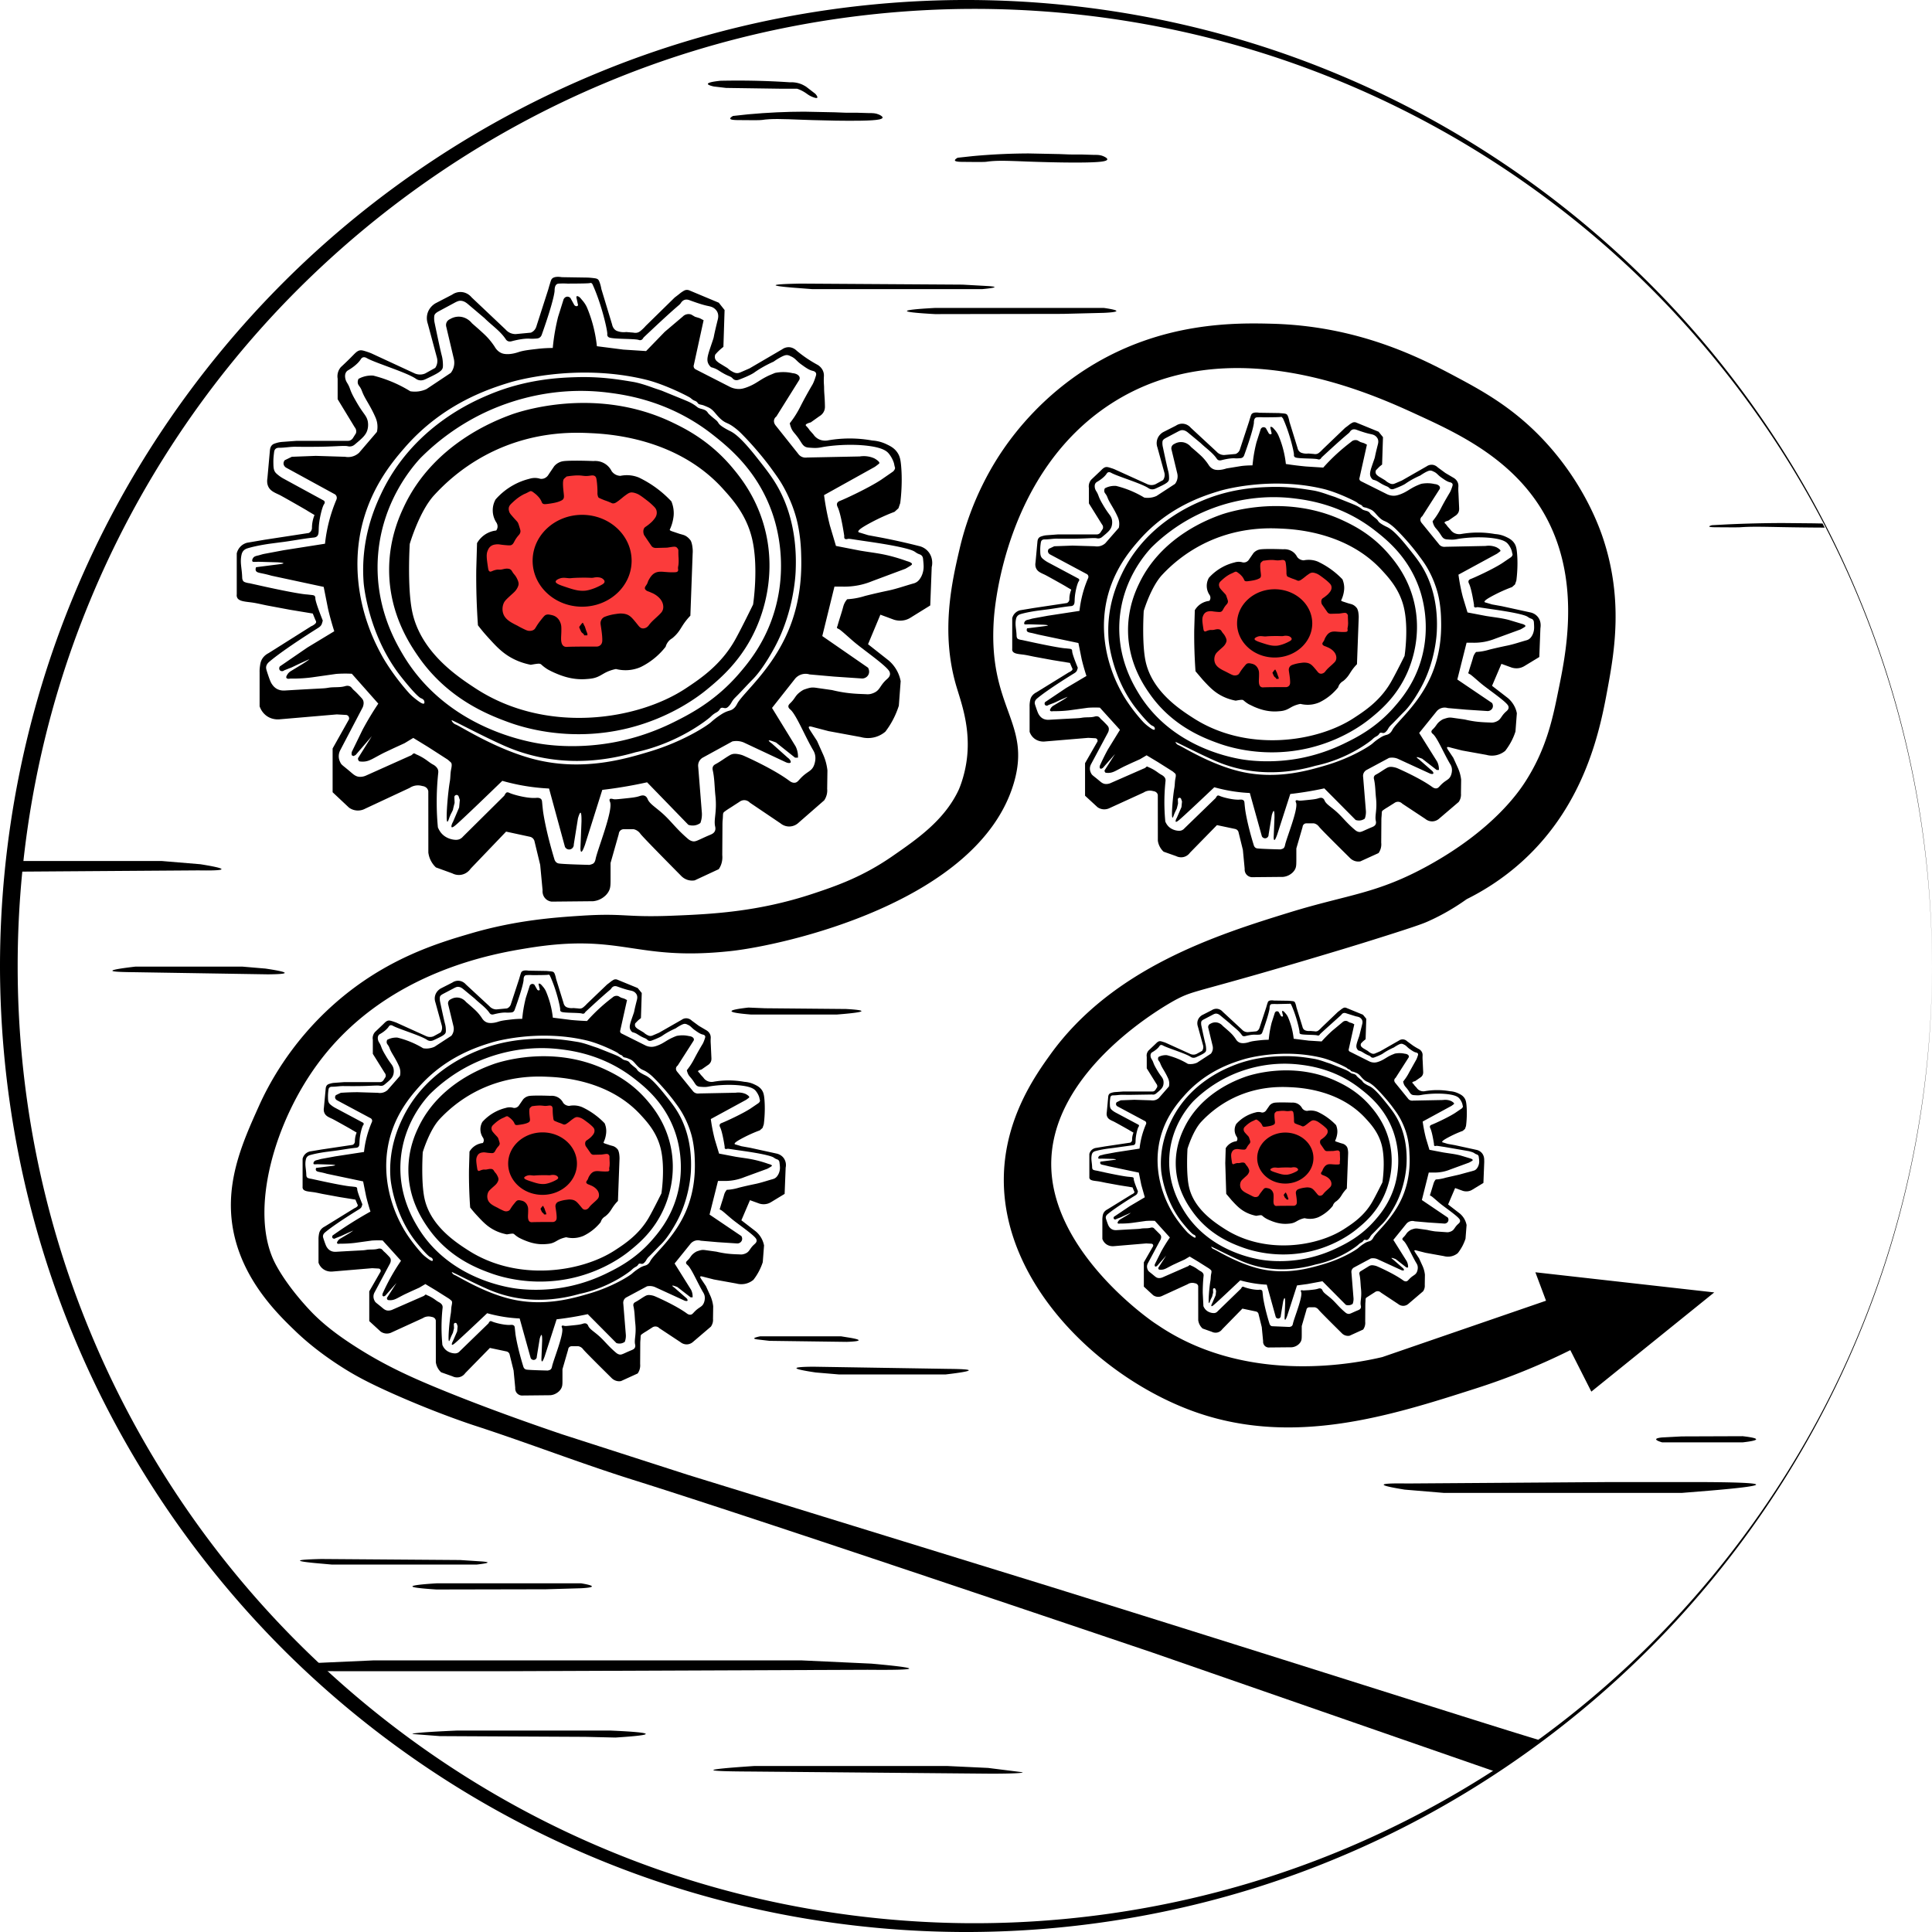
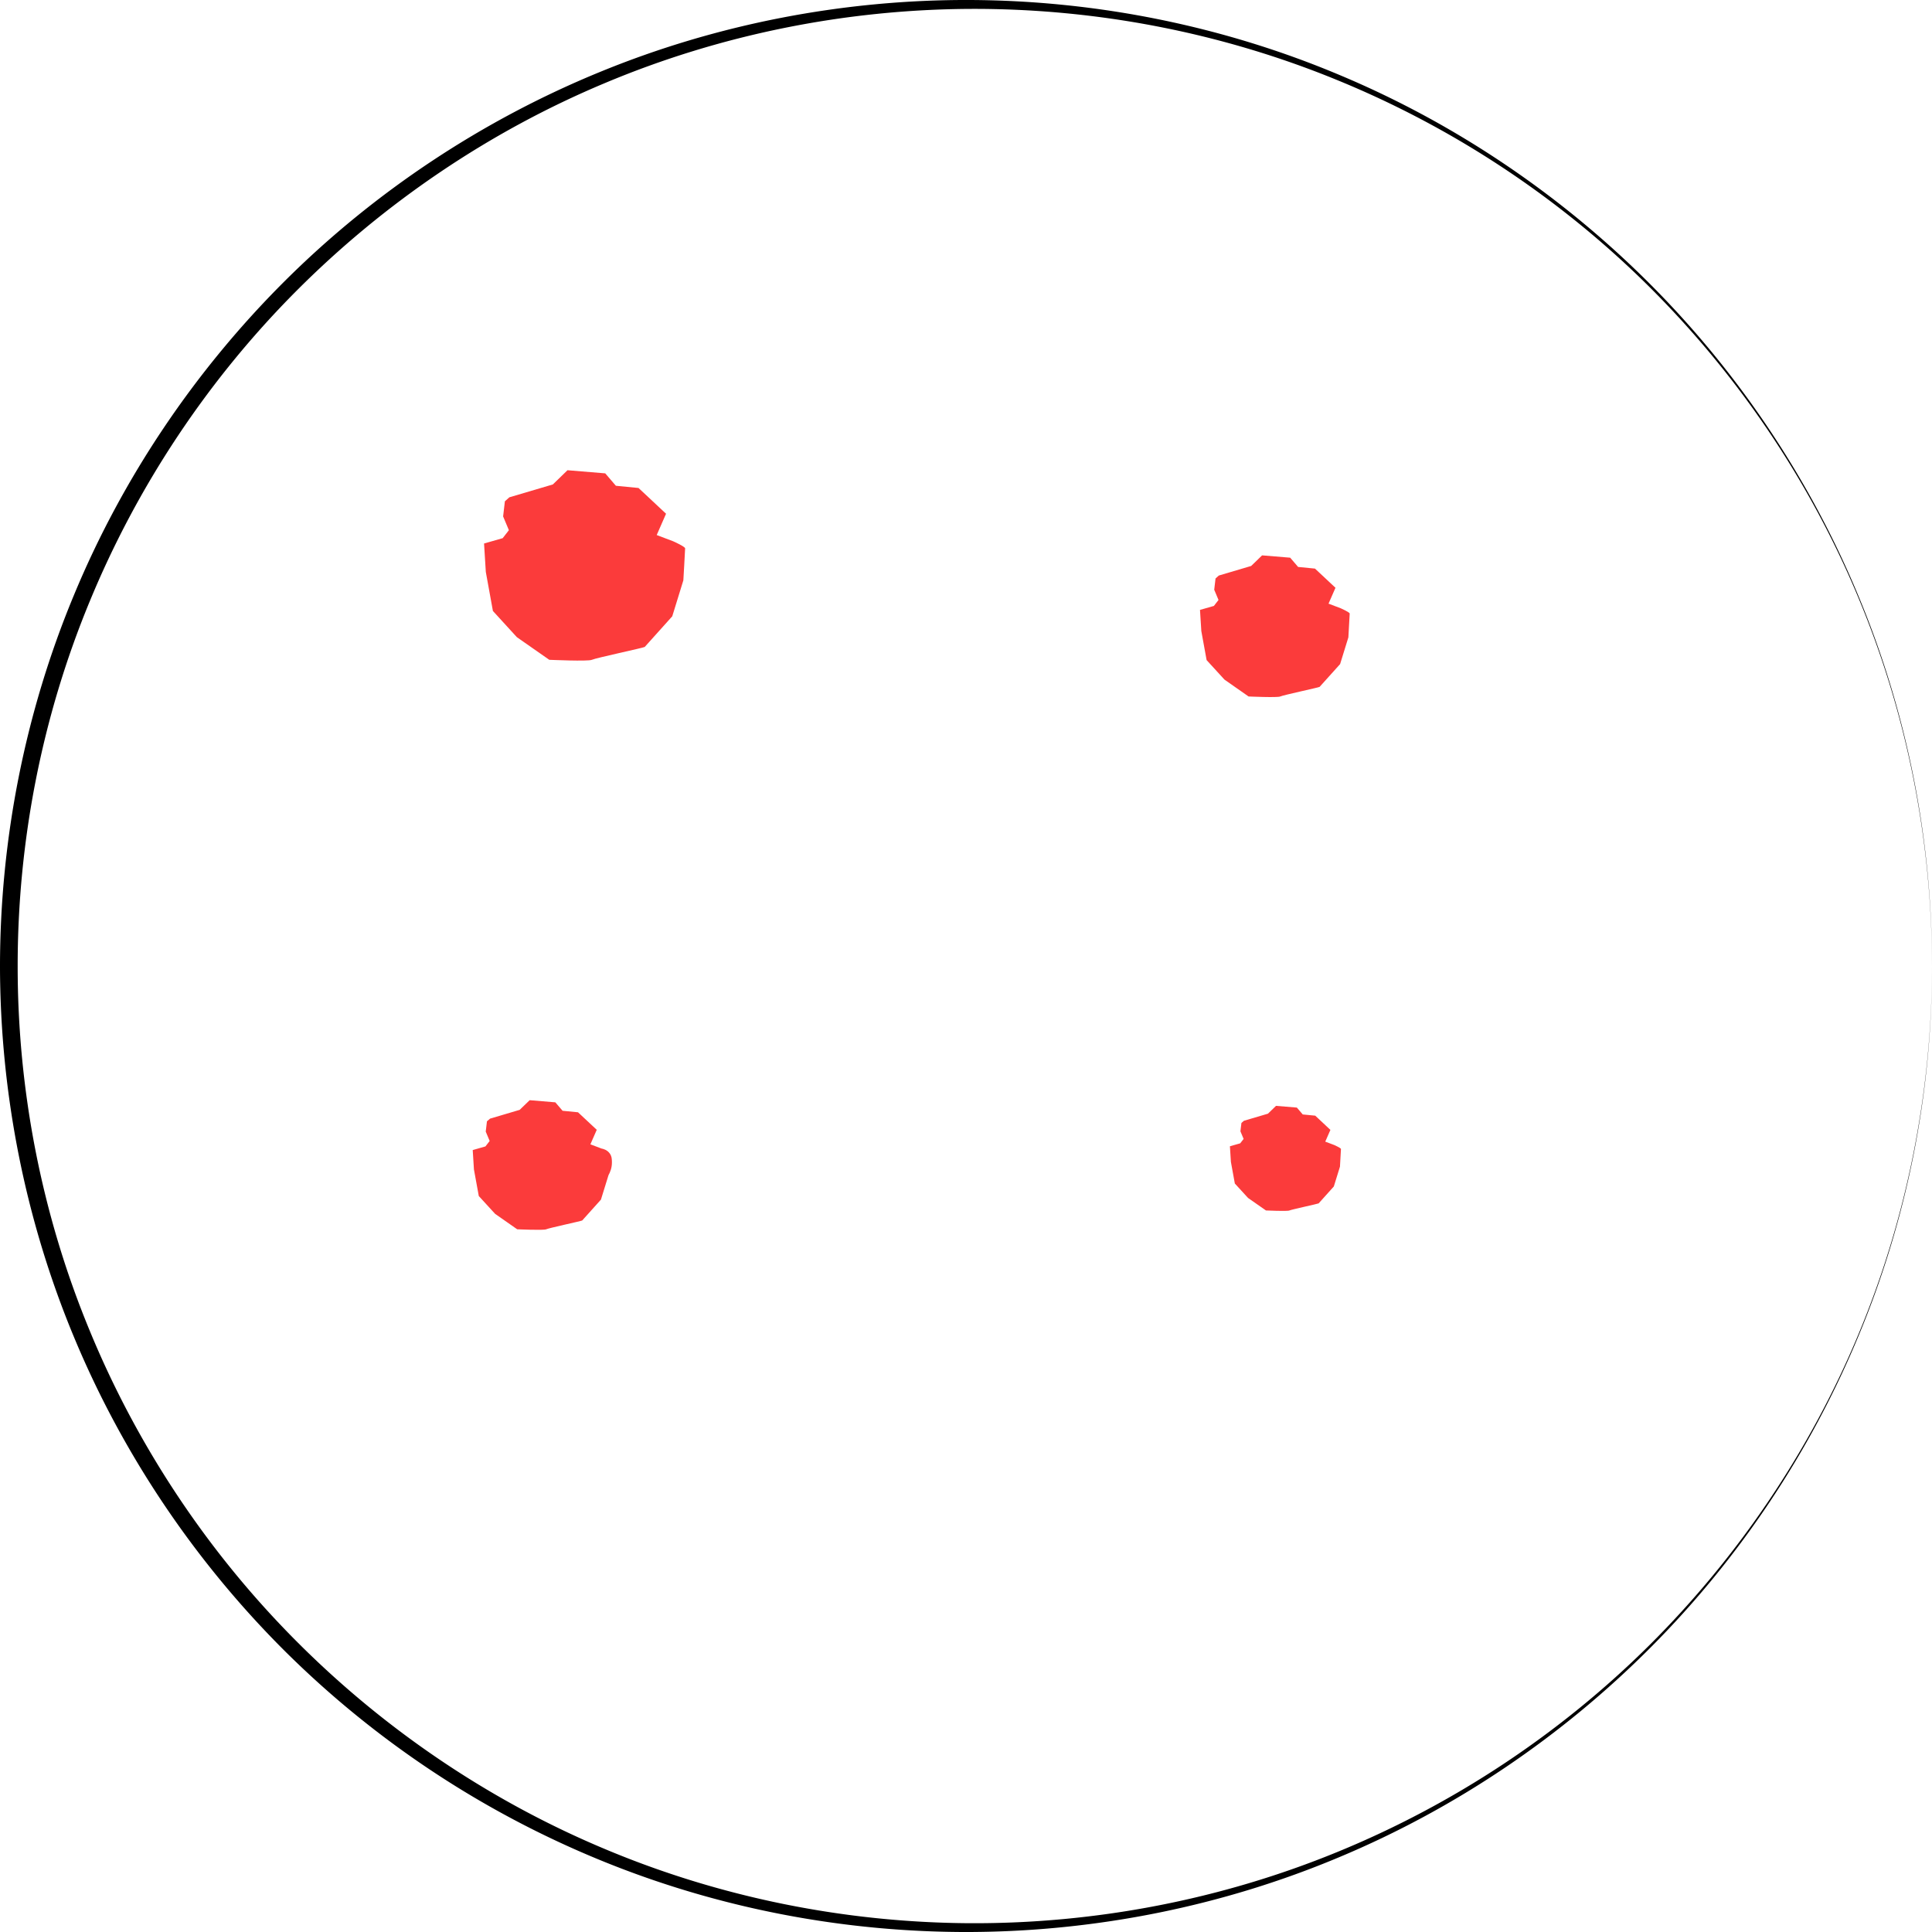
<svg xmlns="http://www.w3.org/2000/svg" viewBox="0 0 525.78 525.79">
  <path d="M525.78 262.9c.02 34.26-6.68 68.53-19.81 100.19-13.07 31.68-32.4 60.77-56.6 85.09-24.19 24.32-53.14 43.94-84.84 57.21-31.67 13.32-66.03 20.23-100.44 20.39-34.41.14-68.89-6.48-100.78-19.57a263.57 263.57 0 0 1-85.72-56.81c-24.47-24.36-44.16-53.54-57.43-85.46C6.87 332.03.04 297.47 0 262.9c.03-34.57 6.86-69.13 20.16-101.04 13.25-31.93 32.96-61.11 57.43-85.47 24.48-24.35 53.82-43.76 85.72-56.82C195.2 6.48 229.68-.14 264.09 0c34.42.16 68.77 7.07 100.44 20.4 31.7 13.27 60.65 32.9 84.84 57.22 24.2 24.32 43.54 53.41 56.6 85.09 13.13 31.66 19.83 65.93 19.81 100.19zm0 0c-.04-34.26-6.8-68.5-19.98-100.12-13.14-31.63-32.66-60.55-56.91-84.68-24.27-24.13-53.33-43.36-84.94-56.29-31.6-12.98-65.75-19.53-99.86-19.39-34.11.16-68.14 7.01-99.52 20.21-31.41 13.15-60.08 32.6-84.06 56.69-23.98 24.1-43.13 52.92-56.08 84.31C11.43 195 4.8 228.95 4.81 262.9c-.02 33.95 6.62 67.9 19.62 99.27 12.94 31.39 32.1 60.22 56.08 84.31 23.96 24.1 52.65 43.55 84.06 56.7 31.38 13.2 65.42 20.05 99.52 20.21 34.11.14 68.26-6.42 99.87-19.39 31.61-12.94 60.67-32.17 84.94-56.3 24.25-24.14 43.77-53.06 56.91-84.69 13.17-31.61 19.93-65.85 19.97-100.11z" />
  <path d="M138.61 135.34l11.84-3.5 3.99-3.87 10.27.85 2.9 3.38 6.16.6 7.49 7.01-2.54 5.8 4.47 1.69s3.26 1.45 3.26 1.93-.48 8.7-.48 8.7l-3.02 9.79-7.49 8.34c-.36.25-13.41 3.02-14.38 3.5s-11.6 0-11.6 0l-8.82-6.16-6.52-7.13-1.93-10.63-.48-7.73 5.07-1.45 1.69-2.17-1.57-3.75.48-4.11 1.21-1.09zm193.08 21.29l8.81-2.61 2.97-2.88 7.64.63 2.16 2.52 4.59.45 5.58 5.22-1.89 4.32 3.33 1.26s2.43 1.08 2.43 1.44-.36 6.47-.36 6.47l-2.25 7.28-5.58 6.2c-.27.18-9.98 2.25-10.7 2.61s-8.63 0-8.63 0l-6.56-4.59-4.86-5.31-1.44-7.91-.36-5.75 3.78-1.08 1.26-1.62-1.17-2.79.36-3.06.89-.8zm-198.33 147.8l8.06-2.39 2.72-2.63 6.99.58 1.97 2.3 4.2.41 5.1 4.77-1.73 3.95 3.04 1.15c.35.06 1.49.31 2.22 1.32.57.79.59 1.62.6 2.37.03 1.54-.5 2.78-.93 3.55l-2.06 6.66-5.1 5.68c-.25.16-9.13 2.06-9.79 2.39s-7.9 0-7.9 0l-6.01-4.2-4.44-4.85-1.32-7.24-.33-5.27 3.46-.99 1.15-1.48-1.07-2.55.33-2.8.84-.73zm205.17.58l6.53-1.93 2.2-2.13 5.67.47 1.6 1.87 3.4.33 4.13 3.87-1.4 3.2 2.47.93s1.8.8 1.8 1.07-.27 4.8-.27 4.8l-1.67 5.4-4.13 4.6c-.2.13-7.4 1.67-7.94 1.93-.53.27-6.4 0-6.4 0l-4.87-3.4-3.6-3.93-1.07-5.87-.27-4.27 2.8-.8.93-1.2-.87-2.07.27-2.27.69-.6z" fill="#fb3b3b" />
  <defs>
-     <circle id="A" cx="263.93" cy="263.06" r="261.53" />
    <path id="B" d="M218.82 30.39l8.36.17 2.8.11 3.3.01 3.32.1c.85 0 1.65-.02 2.58.39.17.08 1.06.47 1.01.84-.04.31-.71.45-.95.5-3.48.76-20.9.08-20.9.08-5.59-.22-8.39-.33-11.02.06-.63.09-2.64.07-6.68.03-.6-.01-1.83-.03-1.91-.39-.06-.27.53-.61.73-.73l4.16-.45c5.31-.49 10.39-.71 15.2-.72z" />
  </defs>
  <clipPath id="C">
    <use href="#A" />
  </clipPath>
  <g clip-path="url(#C)">
-     <path d="M213.16 315.01c-.66-.78-1.5-1-1.8-1.07l-7.17-1.57-2.4-.43-1.47-.44c-.21-.05-.36-.09-.4-.19-.09-.27.68-.75 1.1-1 0 0 2.56-1.53 5.75-2.69h0l.75-.66.33-.95h0s.49-3.31.18-6.87c-.11-1.19-.26-1.84-.69-2.48-.61-.88-1.41-1.25-2.14-1.59-.53-.25-1.43-.58-2.64-.66a24.53 24.53 0 0 0-4.45-.38c-1.54.01-2.91.17-4.05.38-.27.04-1.13.12-1.93-.43-.35-.23-.57-.51-.71-.72l-.72-.78c-.09-.14-.23-.34-.43-.55-.2-.22-.3-.28-.3-.38 0-.13.19-.3.95-.5l1.62-1.13a2.16 2.16 0 0 0 .89-.93c.19-.4.18-.76.18-.98l-.16-3.44c0-.4-.1-.96-.03-2.07.01-.2 0-.47-.09-.78-.23-.77-.83-1.17-1.03-1.3l-2.12-1.25-1.9-1.4c-.11-.11-.28-.25-.51-.38-.28-.15-.66-.29-1.11-.27-.54.02-.92.25-1.1.38l-6.21 3.55-1.53.66c-.34.14-.52.22-.79.22-.4 0-.68-.15-1.04-.35-.2-.11-.49-.29-.79-.58l-1.3-.78c-.13-.07-.32-.18-.53-.35-.23-.19-.4-.33-.5-.58-.13-.32-.05-.64.01-.8l.8-.82.75-.61.22-6.82-1.1-1.35-5.43-2.23c-.15-.07-.38-.16-.68-.14s-.5.14-.85.37c-.32.2-.41.31-.95.72l-.43.32-5.5 5.27a7.46 7.46 0 0 1-.63.63c-.36.32-.55.48-.85.58-.17.05-.46.11-.85.03l-1.35-.11c-.65.08-1.14-.02-1.44-.1-.21-.06-.39-.11-.59-.25-.45-.32-.6-.83-.64-1.04l-2.03-6.56a6.99 6.99 0 0 0-.33-1.23c-.12-.33-.2-.45-.32-.56-.16-.14-.35-.19-.85-.25l-1.11-.1-4.88-.08c-.56-.09-1.53-.16-1.93.36-.1.13-.2.46-.4 1.1l-.23.8-2.2 6.71c-.05.19-.18.64-.59.99-.18.16-.37.25-.51.31l-2.87.27a2.45 2.45 0 0 1-1-.2 2.56 2.56 0 0 1-.9-.65l-6.43-5.95c-.13-.15-.75-.86-1.83-.98a2.76 2.76 0 0 0-1.85.48l-3.15 1.6c-.2.11-1.19.7-1.53 1.93-.24.87-.02 1.59.08 1.88l1.73 6.28c.06.23.15.72-.02 1.28-.08.26-.2.46-.3.6l-1.9 1.04a2.48 2.48 0 0 1-.83.19c-.51.03-.91-.1-1.13-.19l-8.21-3.72-.78-.28c-.55-.17-.91-.29-1.22-.28-.58.01-.98.43-1.52.97l-2.25 2.14c-.15.16-.41.5-.55.99-.15.5-.1.92-.06 1.14v3.82l3.24 5.2a1.11 1.11 0 0 1 .26.54c.05.26-.01.47-.04.56l-.56.88c-.06.09-.19.27-.44.4a1.1 1.1 0 0 1-.48.12h-9.73l-2.73.2a4.78 4.78 0 0 0-1.1.2c-.4.12-.63.19-.84.39-.35.33-.39.81-.41 1.03l-.48 5.13c-.06.37-.1.91.15 1.46.38.84 1.18 1.15 2.13 1.59.5.23 5.87 3.24 5.25 2.93l1.38.8a6.18 6.18 0 0 0-.28.83 6.57 6.57 0 0 0-.2 1.45c.01.09.02.42-.2.73-.14.19-.31.28-.4.33l-8.36 1.25-3.3.55a2.73 2.73 0 0 0-1.23.68 2.78 2.78 0 0 0-.74 1.29v7.61a1.02 1.02 0 0 0 .08.57c.32.69 1.43.74 2.72.91 1.1.14 2.18.44 3.28.62l3.97.73 4.33.7.5 1.2c.04.06.17.24.12.45-.01.05-.05.16-.29.35a2.56 2.56 0 0 1-.62.35l-8.06 4.97c-.88.44-1.22 1.05-1.33 1.28-.21.43-.26.87-.32 1.28-.05.42-.06.77-.05 1.02v6.26a3.59 3.59 0 0 0 1.2 1.68c1.14.88 2.43.75 2.7.72l10.71-.9 1.8.1c.05.01.26.05.4.25.18.24.11.51.1.55l-3.1 5.4v1.45 2.45 4.2l3.1 2.85a2.94 2.94 0 0 0 1.5.53c.76.05 1.32-.21 1.55-.33l8.42-3.85c.2-.13.49-.29.87-.38.67-.17 1.24-.05 1.52.03.1.01.65.07.97.53.11.16.15.32.18.44l.01 9.69v1.67c.05.36.16.9.47 1.48a4.5 4.5 0 0 0 .97 1.27l3.1 1.1a2.74 2.74 0 0 0 1.83.23 2.72 2.72 0 0 0 1.63-1.1l6.71-6.86 4.5.95c.11.02.38.1.6.33.15.15.22.32.25.42l1.1 4.45.45 4.7c-.01.12-.07.86.47 1.47a1.94 1.94 0 0 0 1.25.63l7.83-.08a3.81 3.81 0 0 0 1.75-.6c.25-.16.87-.57 1.25-1.33.29-.57.3-1.1.3-2.15v-3l1.55-5.35a.96.96 0 0 1 .3-.65c.24-.22.52-.25.6-.25h1.9c.21.05.47.13.73.3.33.22.51.47.55.53.34.45 3.12 3.26 7.7 7.78.19.2.66.64 1.41.83a2.72 2.72 0 0 0 1.19.04l4.54-2.07c.16-.23.36-.57.5-1 .22-.67.2-1.25.17-1.6l.03-5.39c0-.21 0-.47.02-.78.02-.29.03-.28.05-.59.05-.73 0-.95.18-1.17.04-.04.07-.07.23-.19.22-.16.54-.38.96-.63.38-.23.68-.43.88-.56l.88-.56a1.57 1.57 0 0 1 .9-.32 1.5 1.5 0 0 1 1.1.47l5.75 3.8c.15.12.81.64 1.78.6.95-.04 1.56-.6 1.7-.73l4.8-4.1c.15-.21.34-.55.47-1 .13-.46.12-.86.1-1.12l.05-3.43c-.05-.43-.14-.94-.29-1.48-.17-.62-.38-1.16-.59-1.59l-1.09-2.39-.86-1.29c-.59-.88-.78-1.17-.68-1.31.12-.17.57-.02 1.15.13l2.55.65 6.1 1.1c.45.12 1.4.32 2.55.05a5.21 5.21 0 0 0 2.1-1.05 14.84 14.84 0 0 0 1.5-2.32c.48-.91.82-1.76 1.05-2.49l.35-4.55a6.9 6.9 0 0 0-.7-1.94c-.5-.91-1.11-1.51-1.53-1.87l-3.94-3.04 2.34-5.47 2.57.93a3.9 3.9 0 0 0 2.2.03c.4-.11.72-.28.97-.43l3.69-2.24.28-7.14a3.26 3.26 0 0 0-.65-2.76zm-1.05 3.83c-.06.22-.16.54-.38.9-.15.25-.38.63-.83.9-.24.15-.45.2-.53.23-1.6.44-3.17.99-4.79 1.33a108.33 108.33 0 0 0-4.43 1 13.88 13.88 0 0 1-2.18.49 13.09 13.09 0 0 1-1.17.11 2.91 2.91 0 0 0-.4.55c-.23.39-.32.72-.35.85-.33 1.21-.77 2.39-1.1 3.6-.05.07-.1.16-.08.25.04.15.24.21.28.23.41.15 2.04 1.68 3.18 2.6 1.82 1.48 6 4.3 6.48 5.33.11.23.1.45.1.45-.02.47-.42.79-.65 1-1.2 1.06-1.22 1.84-2.15 2.35-.48.26-.96.34-1 .35-.3.05-.53.03-.63.03-.77-.05-2.13-.04-3.83-.26-.67-.09-1.6-.24-2.7-.5l-2.72-.38c-.56-.08-.96-.14-1.48-.03-.47.1-1.15.35-1.15.35-.09.04-.32.16-.65.4-1.03.75-.89 1.13-1.9 2.1-.14.13-.36.33-.35.6.01.29.28.49.35.55 1.12.9 2.77 4.92 4.35 7.56.07.12.25.42.35.85.12.56.04 1.04 0 1.25-.01.07-.08.43-.25.8-.47 1.04-1.22.99-2.45 2.25-.47.48-.66.79-1.1.85-.5.07-.92-.25-1.05-.35-3.03-2.21-8.24-4.48-8.66-4.65-.47-.2-.85-.26-1.1-.3-.52-.08-.8-.05-1 0-.27.07-.46.17-.6.25-.89.5-1.7 1.13-2.6 1.6-.13.07-.37.19-.5.45-.15.3-.07.61-.05.7.35 1.54.33 3.14.5 4.7.33 3.03-.35 4.37-.05 5.7.03.12.12.49-.05.85-.19.41-.62.58-.9.7-2.41.99-2.72 1.37-3.45 1.15-.39-.12-.64-.32-.85-.5-2.27-1.93-3.03-3.17-4.8-4.7-1.28-1.1-2.35-1.72-2.7-2.55-.04-.1-.17-.43-.5-.6-.39-.2-.82-.04-1.1.05-.65.21-1.42.29-2.95.44-1.09.11-1.63.17-1.91.11-.23-.05-.6-.16-.73 0-.12.14.02.43.05.5.65 1.49-2.35 8.77-2.71 10.53-.04.19-.13.68-.5.9-.22.13-.67.22-.67.22s-4.65-.1-5.75-.25a1.09 1.09 0 0 1-.43-.15c-.32-.2-.43-.55-.48-.7-1.7-5.51-2.13-8.81-2.13-8.81l-.17-1.56c-.03-.32-.04-.54-.21-.72-.27-.29-.74-.24-.97-.23-1.63.13-4.32-.6-5.04-.93-.08-.04-.29-.14-.5-.07-.18.06-.42.5-.45.58l.02-.02c-.03.04-.03.04-.02.02l-7.8 7.57c-.07.08-.3.35-.7.5-.22.08-.41.09-.5.1-.55.03-2.06-.16-3-1.35-.3-.37-.46-.75-.55-.95a52.78 52.78 0 0 1-.23-4.38 48.72 48.72 0 0 1 .28-5.63c.02-.14.06-.47-.1-.8a1.42 1.42 0 0 0-.3-.4c-.24-.24-.48-.36-.55-.4-.87-.45-1.26-.98-2.75-1.7-.34-.16-.29-.11-.55-.25-.14-.08-.23-.13-.34-.13-.14.01-.22.12-.33.22-.15.15-.26.17-.69.36l-7.99 3.5a2 2 0 0 1-.21.09 2.82 2.82 0 0 1-.69.16s-.26.03-.5 0c-.59-.06-1.05-.45-1.4-.75-1.68-1.41-1.84-1.38-2.1-1.9-.11-.21-.32-.66-.3-1.25.02-.51.21-.88.3-1.05l4.15-7.76c.05-.08.17-.31.23-.63.02-.1.06-.36 0-.63-.07-.31-.25-.51-.5-.78-1.36-1.45-1.19-1.11-1.63-1.63-.11-.13-.24-.3-.48-.4-.38-.16-.76-.05-.89-.01-1.01.28-2.1.11-3.13.29-1.02.17-.64.07-8.15.51-.3.02-1 .06-1.67-.33-.51-.3-.79-.72-.93-.93-.23-.35-.46-.97-.87-2.2-.14-.43-.22-.67-.15-.98.09-.43.4-.71.57-.85 2.85-2.39 9.19-6.24 9.19-6.24.24-.15.57-.35.73-.73.09-.21.26-.89.2-.67-1.11-2.73-1.4-3.78-1.4-4.14 0-.05.01-.25-.12-.4-.12-.15-.34-.17-.77-.22l-.7-.08c-.63-.02-3.01-.38-7.77-1.4l-3.26-.71c.34.07-.77-.07-1-.33-.22-.25-.23-.57-.23-.73-.06-1.72-.44-2.69-.13-4.14.04-.18.11-.47.33-.73.28-.33.66-.45.83-.5 1.99-.58 4.62-.9 4.62-.9l1.47-.19c2.15-.25 4.28-.69 6.44-.9.11-.01.33-.03.53-.18.46-.34.33-.98.42-2.02.11-1.42.62-3.47.97-3.95.04-.05.18-.23.13-.43a.47.47 0 0 0-.19-.26l-7.65-4.08a6.39 6.39 0 0 1-.87-.57c-.24-.19-.45-.35-.6-.53-.38-.47-.39-1.03-.4-1.87-.01-.59.02-1.02.13-1.87.02-.18.06-.44.27-.63.24-.22.58-.22.7-.22 1.11.01 2.22-.23 3.34-.18.19.01 1.06.01 2.79.01 4.34 0 6.06-.27 6.85-.11a1.53 1.53 0 0 0 .7 0c.32-.08.53-.25.63-.33 1.43-1.18 2.15-1.77 2.4-2.8a3.48 3.48 0 0 0 .03-1.5c-.15-.69-.49-1.1-.93-1.7-.65-.9-1.06-1.61-1.53-2.41-1.06-1.83-.75-1.9-1.44-2.99-.08-.12-.31-.49-.37-1-.02-.18-.06-.63.2-1 .15-.21.33-.31.5-.4.08-.04 1.57-.9 2.24-1.93.06-.1.18-.29.4-.37.33-.12.68.08.77.13 1.67.92 7.6 2.65 9.31 3.84a1.83 1.83 0 0 0 .63.25c.53.09.98-.11 1.23-.23 2.03-.95 3.05-1.43 3.19-2.09.06-.3.04-.72.02-1.03-.04-.67-.18-1.16-.23-1.35 0 0-.28-1-1.32-5.95-.02-.1-.07-.36-.08-.72 0-.08-.01-.39.03-.58.1-.43.55-.66 1.13-.97l2.57-1.35c.57-.31.88-.43 1.2-.43.68 0 1.19.41 1.47.63l3.1 2.57c1.34 1.31 2.98 2.37 4.04 3.92.04.05.15.23.37.33.31.15.64.06.77.03.56-.14 2.22-.56 3.44-.47.35.03.59.01 1.07-.02.36-.02.57-.05.77-.18a1.08 1.08 0 0 0 .4-.53c2.42-6.66 2.44-8.14 2.44-8.14 0-.24 0-.97.43-1.23.13-.08.26-.09.4-.1.38-.02.91-.04 1.6 0 2.87 0 4.08-.04 4.27-.1a.31.31 0 0 1 .22 0s.16.05.26.28c1.75 3.76 2.83 8.64 2.78 9.16-.01.05-.04.27.09.45.07.11.19.18.33.23.91.31 4.73.18 5.53.44.06.02.25.09.45.02.25-.08.38-.33.42-.4.03-.05.54-.52 1.57-1.47 5.3-4.87 5.22-4.53 5.5-4.95.07-.11.29-.46.7-.6.42-.15.83 0 1.1.1.54.19 1.95.7 3.05.95.64.15 1.12.19 1.6.6.33.29.47.58.5.65.25.57.1 1.14.05 1.35-1.02 4-.57 2.75-.98 3.93-.86 2.49-1.25 3.41-.78 4.28.16.29.36.49.5.6.12.03.29.08.5.15.72.25.91.47 1.74.94 1.16.64 1.42.56 1.81.96.06.06.21.22.45.3.33.1.63-.01.75-.05 2.16-.8 2.83-1.27 2.83-1.27.81-.57 2-1.31 3.73-2.07a11.62 11.62 0 0 1 1.13-.71c.9-.5 1.22-.53 1.46-.5.27.03.47.13.6.2.96.4 1.07.84 2 1.5.91.64 1.48 1.04 2.15 1.2.13.03.52.11.65.4.09.19.03.4 0 .5-.42 1.36-.75 1.8-.75 1.8-1.04 1.74-1.7 2.96-2.14 3.8-.2.38-.6 1.17-1.27 2.14-.32.46-.6.82-.8 1.07.03.16.09.41.2.7.36.98.76 1.07 1.6 2.3.5.74.69 1.19 1.27 1.4.2.07.37.09.5.1 1.04.08 1.56.12 2.5-.07 1.39-.27 5.31-.71 8.94-.23 2.81.37 3.46 1.06 3.8 1.5.68.86.9 1.7.9 1.7.04.17.06.3.11.51.06.26.09.26.09.34 0 .36-.38.68-.38.68l-2.25 1.53c-2.28 1.47-6.72 3.5-7.78 3.9-.11.04-.44.16-.55.45s.05.6.1.7c.67 1.35 1.25 5.35 1.25 5.35-.02.16-.03.38.1.5.17.15.47.07.55.05.29-.07.47 0 2.9.35 1.94.28 5.56.77 8.06 1.4 2.18.55 1.56.71 2.65 1.1.08.03.29.1.45.3s.19.43.2.55c.14 1.12.21 1.69-.02 2.48z" />
+     <path d="M213.16 315.01c-.66-.78-1.5-1-1.8-1.07l-7.17-1.57-2.4-.43-1.47-.44c-.21-.05-.36-.09-.4-.19-.09-.27.68-.75 1.1-1 0 0 2.56-1.53 5.75-2.69h0l.75-.66.33-.95h0s.49-3.31.18-6.87c-.11-1.19-.26-1.84-.69-2.48-.61-.88-1.41-1.25-2.14-1.59-.53-.25-1.43-.58-2.64-.66a24.53 24.53 0 0 0-4.45-.38c-1.54.01-2.91.17-4.05.38-.27.04-1.13.12-1.93-.43-.35-.23-.57-.51-.71-.72l-.72-.78c-.09-.14-.23-.34-.43-.55-.2-.22-.3-.28-.3-.38 0-.13.19-.3.95-.5l1.62-1.13a2.16 2.16 0 0 0 .89-.93c.19-.4.18-.76.18-.98l-.16-3.44c0-.4-.1-.96-.03-2.07.01-.2 0-.47-.09-.78-.23-.77-.83-1.17-1.03-1.3l-2.12-1.25-1.9-1.4c-.11-.11-.28-.25-.51-.38-.28-.15-.66-.29-1.11-.27-.54.02-.92.25-1.1.38l-6.21 3.55-1.53.66c-.34.14-.52.22-.79.22-.4 0-.68-.15-1.04-.35-.2-.11-.49-.29-.79-.58l-1.3-.78c-.13-.07-.32-.18-.53-.35-.23-.19-.4-.33-.5-.58-.13-.32-.05-.64.01-.8l.8-.82.75-.61.22-6.82-1.1-1.35-5.43-2.23c-.15-.07-.38-.16-.68-.14s-.5.14-.85.37c-.32.2-.41.31-.95.72l-.43.32-5.5 5.27a7.46 7.46 0 0 1-.63.63c-.36.32-.55.48-.85.58-.17.05-.46.11-.85.03l-1.35-.11c-.65.08-1.14-.02-1.44-.1-.21-.06-.39-.11-.59-.25-.45-.32-.6-.83-.64-1.04l-2.03-6.56a6.99 6.99 0 0 0-.33-1.23c-.12-.33-.2-.45-.32-.56-.16-.14-.35-.19-.85-.25l-1.11-.1-4.88-.08c-.56-.09-1.53-.16-1.93.36-.1.13-.2.46-.4 1.1l-.23.8-2.2 6.71c-.05.19-.18.64-.59.99-.18.16-.37.25-.51.31l-2.87.27a2.45 2.45 0 0 1-1-.2 2.56 2.56 0 0 1-.9-.65l-6.43-5.95c-.13-.15-.75-.86-1.83-.98a2.76 2.76 0 0 0-1.85.48c-.2.11-1.19.7-1.53 1.93-.24.87-.02 1.59.08 1.88l1.73 6.28c.06.23.15.72-.02 1.28-.08.26-.2.46-.3.6l-1.9 1.04a2.48 2.48 0 0 1-.83.19c-.51.03-.91-.1-1.13-.19l-8.21-3.72-.78-.28c-.55-.17-.91-.29-1.22-.28-.58.01-.98.43-1.52.97l-2.25 2.14c-.15.16-.41.5-.55.99-.15.5-.1.92-.06 1.14v3.82l3.24 5.2a1.11 1.11 0 0 1 .26.54c.05.26-.01.47-.04.56l-.56.88c-.06.09-.19.27-.44.4a1.1 1.1 0 0 1-.48.12h-9.73l-2.73.2a4.78 4.78 0 0 0-1.1.2c-.4.12-.63.19-.84.39-.35.33-.39.81-.41 1.03l-.48 5.13c-.06.37-.1.91.15 1.46.38.84 1.18 1.15 2.13 1.59.5.23 5.87 3.24 5.25 2.93l1.38.8a6.18 6.18 0 0 0-.28.83 6.57 6.57 0 0 0-.2 1.45c.01.09.02.42-.2.73-.14.19-.31.28-.4.33l-8.36 1.25-3.3.55a2.73 2.73 0 0 0-1.23.68 2.78 2.78 0 0 0-.74 1.29v7.61a1.02 1.02 0 0 0 .08.57c.32.69 1.43.74 2.72.91 1.1.14 2.18.44 3.28.62l3.97.73 4.33.7.5 1.2c.04.06.17.24.12.45-.01.05-.05.16-.29.35a2.56 2.56 0 0 1-.62.35l-8.06 4.97c-.88.44-1.22 1.05-1.33 1.28-.21.43-.26.87-.32 1.28-.05.42-.06.77-.05 1.02v6.26a3.59 3.59 0 0 0 1.2 1.68c1.14.88 2.43.75 2.7.72l10.71-.9 1.8.1c.05.01.26.05.4.25.18.24.11.51.1.55l-3.1 5.4v1.45 2.45 4.2l3.1 2.85a2.94 2.94 0 0 0 1.5.53c.76.05 1.32-.21 1.55-.33l8.42-3.85c.2-.13.49-.29.87-.38.67-.17 1.24-.05 1.52.03.1.01.65.07.97.53.11.16.15.32.18.44l.01 9.69v1.67c.05.36.16.9.47 1.48a4.5 4.5 0 0 0 .97 1.27l3.1 1.1a2.74 2.74 0 0 0 1.83.23 2.72 2.72 0 0 0 1.63-1.1l6.71-6.86 4.5.95c.11.02.38.1.6.33.15.15.22.32.25.42l1.1 4.45.45 4.7c-.01.12-.07.86.47 1.47a1.94 1.94 0 0 0 1.25.63l7.83-.08a3.81 3.81 0 0 0 1.75-.6c.25-.16.87-.57 1.25-1.33.29-.57.3-1.1.3-2.15v-3l1.55-5.35a.96.96 0 0 1 .3-.65c.24-.22.52-.25.6-.25h1.9c.21.05.47.13.73.3.33.22.51.47.55.53.34.45 3.12 3.26 7.7 7.78.19.2.66.64 1.41.83a2.72 2.72 0 0 0 1.19.04l4.54-2.07c.16-.23.36-.57.5-1 .22-.67.2-1.25.17-1.6l.03-5.39c0-.21 0-.47.02-.78.02-.29.03-.28.05-.59.05-.73 0-.95.18-1.17.04-.04.07-.07.23-.19.22-.16.54-.38.96-.63.38-.23.68-.43.88-.56l.88-.56a1.57 1.57 0 0 1 .9-.32 1.5 1.5 0 0 1 1.1.47l5.75 3.8c.15.12.81.64 1.78.6.95-.04 1.56-.6 1.7-.73l4.8-4.1c.15-.21.34-.55.47-1 .13-.46.12-.86.1-1.12l.05-3.43c-.05-.43-.14-.94-.29-1.48-.17-.62-.38-1.16-.59-1.59l-1.09-2.39-.86-1.29c-.59-.88-.78-1.17-.68-1.31.12-.17.57-.02 1.15.13l2.55.65 6.1 1.1c.45.12 1.4.32 2.55.05a5.21 5.21 0 0 0 2.1-1.05 14.84 14.84 0 0 0 1.5-2.32c.48-.91.82-1.76 1.05-2.49l.35-4.55a6.9 6.9 0 0 0-.7-1.94c-.5-.91-1.11-1.51-1.53-1.87l-3.94-3.04 2.34-5.47 2.57.93a3.9 3.9 0 0 0 2.2.03c.4-.11.72-.28.97-.43l3.69-2.24.28-7.14a3.26 3.26 0 0 0-.65-2.76zm-1.05 3.83c-.06.22-.16.54-.38.9-.15.25-.38.63-.83.9-.24.15-.45.2-.53.23-1.6.44-3.17.99-4.79 1.33a108.33 108.33 0 0 0-4.43 1 13.88 13.88 0 0 1-2.18.49 13.09 13.09 0 0 1-1.17.11 2.91 2.91 0 0 0-.4.55c-.23.39-.32.72-.35.85-.33 1.21-.77 2.39-1.1 3.6-.05.07-.1.16-.08.25.04.15.24.21.28.23.41.15 2.04 1.68 3.18 2.6 1.82 1.48 6 4.3 6.48 5.33.11.23.1.45.1.45-.02.47-.42.79-.65 1-1.2 1.06-1.22 1.84-2.15 2.35-.48.26-.96.34-1 .35-.3.05-.53.03-.63.03-.77-.05-2.13-.04-3.83-.26-.67-.09-1.6-.24-2.7-.5l-2.72-.38c-.56-.08-.96-.14-1.48-.03-.47.1-1.15.35-1.15.35-.09.04-.32.16-.65.4-1.03.75-.89 1.13-1.9 2.1-.14.13-.36.33-.35.6.01.29.28.49.35.55 1.12.9 2.77 4.92 4.35 7.56.07.12.25.42.35.85.12.56.04 1.04 0 1.25-.01.07-.08.43-.25.8-.47 1.04-1.22.99-2.45 2.25-.47.48-.66.79-1.1.85-.5.07-.92-.25-1.05-.35-3.03-2.21-8.24-4.48-8.66-4.65-.47-.2-.85-.26-1.1-.3-.52-.08-.8-.05-1 0-.27.07-.46.17-.6.25-.89.5-1.7 1.13-2.6 1.6-.13.07-.37.19-.5.45-.15.3-.07.61-.05.7.35 1.54.33 3.14.5 4.7.33 3.03-.35 4.37-.05 5.7.03.12.12.49-.05.85-.19.41-.62.58-.9.7-2.41.99-2.72 1.37-3.45 1.15-.39-.12-.64-.32-.85-.5-2.27-1.93-3.03-3.17-4.8-4.7-1.28-1.1-2.35-1.72-2.7-2.55-.04-.1-.17-.43-.5-.6-.39-.2-.82-.04-1.1.05-.65.21-1.42.29-2.95.44-1.09.11-1.63.17-1.91.11-.23-.05-.6-.16-.73 0-.12.14.02.43.05.5.65 1.49-2.35 8.77-2.71 10.53-.04.19-.13.68-.5.9-.22.13-.67.22-.67.22s-4.65-.1-5.75-.25a1.09 1.09 0 0 1-.43-.15c-.32-.2-.43-.55-.48-.7-1.7-5.51-2.13-8.81-2.13-8.81l-.17-1.56c-.03-.32-.04-.54-.21-.72-.27-.29-.74-.24-.97-.23-1.63.13-4.32-.6-5.04-.93-.08-.04-.29-.14-.5-.07-.18.06-.42.5-.45.58l.02-.02c-.03.04-.03.04-.02.02l-7.8 7.57c-.07.08-.3.35-.7.5-.22.08-.41.09-.5.1-.55.03-2.06-.16-3-1.35-.3-.37-.46-.75-.55-.95a52.78 52.78 0 0 1-.23-4.38 48.72 48.72 0 0 1 .28-5.63c.02-.14.06-.47-.1-.8a1.42 1.42 0 0 0-.3-.4c-.24-.24-.48-.36-.55-.4-.87-.45-1.26-.98-2.75-1.7-.34-.16-.29-.11-.55-.25-.14-.08-.23-.13-.34-.13-.14.01-.22.12-.33.22-.15.15-.26.17-.69.36l-7.99 3.5a2 2 0 0 1-.21.09 2.82 2.82 0 0 1-.69.16s-.26.03-.5 0c-.59-.06-1.05-.45-1.4-.75-1.68-1.41-1.84-1.38-2.1-1.9-.11-.21-.32-.66-.3-1.25.02-.51.21-.88.3-1.05l4.15-7.76c.05-.08.17-.31.23-.63.02-.1.06-.36 0-.63-.07-.31-.25-.51-.5-.78-1.36-1.45-1.19-1.11-1.63-1.63-.11-.13-.24-.3-.48-.4-.38-.16-.76-.05-.89-.01-1.01.28-2.1.11-3.13.29-1.02.17-.64.07-8.15.51-.3.02-1 .06-1.67-.33-.51-.3-.79-.72-.93-.93-.23-.35-.46-.97-.87-2.2-.14-.43-.22-.67-.15-.98.09-.43.4-.71.57-.85 2.85-2.39 9.19-6.24 9.19-6.24.24-.15.57-.35.73-.73.09-.21.26-.89.2-.67-1.11-2.73-1.4-3.78-1.4-4.14 0-.05.01-.25-.12-.4-.12-.15-.34-.17-.77-.22l-.7-.08c-.63-.02-3.01-.38-7.77-1.4l-3.26-.71c.34.07-.77-.07-1-.33-.22-.25-.23-.57-.23-.73-.06-1.72-.44-2.69-.13-4.14.04-.18.11-.47.33-.73.28-.33.66-.45.83-.5 1.99-.58 4.62-.9 4.62-.9l1.47-.19c2.15-.25 4.28-.69 6.44-.9.11-.01.33-.03.53-.18.46-.34.33-.98.42-2.02.11-1.42.62-3.47.97-3.95.04-.05.18-.23.13-.43a.47.47 0 0 0-.19-.26l-7.65-4.08a6.39 6.39 0 0 1-.87-.57c-.24-.19-.45-.35-.6-.53-.38-.47-.39-1.03-.4-1.87-.01-.59.02-1.02.13-1.87.02-.18.06-.44.27-.63.24-.22.58-.22.7-.22 1.11.01 2.22-.23 3.34-.18.19.01 1.06.01 2.79.01 4.34 0 6.06-.27 6.85-.11a1.53 1.53 0 0 0 .7 0c.32-.08.53-.25.63-.33 1.43-1.18 2.15-1.77 2.4-2.8a3.48 3.48 0 0 0 .03-1.5c-.15-.69-.49-1.1-.93-1.7-.65-.9-1.06-1.61-1.53-2.41-1.06-1.83-.75-1.9-1.44-2.99-.08-.12-.31-.49-.37-1-.02-.18-.06-.63.2-1 .15-.21.33-.31.5-.4.08-.04 1.57-.9 2.24-1.93.06-.1.18-.29.4-.37.33-.12.68.08.77.13 1.67.92 7.6 2.65 9.31 3.84a1.83 1.83 0 0 0 .63.25c.53.09.98-.11 1.23-.23 2.03-.95 3.05-1.43 3.19-2.09.06-.3.04-.72.02-1.03-.04-.67-.18-1.16-.23-1.35 0 0-.28-1-1.32-5.95-.02-.1-.07-.36-.08-.72 0-.08-.01-.39.03-.58.1-.43.55-.66 1.13-.97l2.57-1.35c.57-.31.88-.43 1.2-.43.68 0 1.19.41 1.47.63l3.1 2.57c1.34 1.31 2.98 2.37 4.04 3.92.04.05.15.23.37.33.31.15.64.06.77.03.56-.14 2.22-.56 3.44-.47.35.03.59.01 1.07-.02.36-.02.57-.05.77-.18a1.08 1.08 0 0 0 .4-.53c2.42-6.66 2.44-8.14 2.44-8.14 0-.24 0-.97.43-1.23.13-.08.26-.09.4-.1.38-.02.91-.04 1.6 0 2.87 0 4.08-.04 4.27-.1a.31.31 0 0 1 .22 0s.16.05.26.28c1.75 3.76 2.83 8.64 2.78 9.16-.01.05-.04.27.09.45.07.11.19.18.33.23.91.31 4.73.18 5.53.44.06.02.25.09.45.02.25-.08.38-.33.42-.4.03-.05.54-.52 1.57-1.47 5.3-4.87 5.22-4.53 5.5-4.95.07-.11.29-.46.7-.6.42-.15.83 0 1.1.1.54.19 1.95.7 3.05.95.64.15 1.12.19 1.6.6.33.29.47.58.5.65.25.57.1 1.14.05 1.35-1.02 4-.57 2.75-.98 3.93-.86 2.49-1.25 3.41-.78 4.28.16.29.36.49.5.6.12.03.29.08.5.15.72.25.91.47 1.74.94 1.16.64 1.42.56 1.81.96.06.06.21.22.45.3.33.1.63-.01.75-.05 2.16-.8 2.83-1.27 2.83-1.27.81-.57 2-1.31 3.73-2.07a11.62 11.62 0 0 1 1.13-.71c.9-.5 1.22-.53 1.46-.5.27.03.47.13.6.2.96.4 1.07.84 2 1.5.91.64 1.48 1.04 2.15 1.2.13.03.52.11.65.4.09.19.03.4 0 .5-.42 1.36-.75 1.8-.75 1.8-1.04 1.74-1.7 2.96-2.14 3.8-.2.38-.6 1.17-1.27 2.14-.32.46-.6.82-.8 1.07.03.16.09.41.2.7.36.98.76 1.07 1.6 2.3.5.74.69 1.19 1.27 1.4.2.07.37.09.5.1 1.04.08 1.56.12 2.5-.07 1.39-.27 5.31-.71 8.94-.23 2.81.37 3.46 1.06 3.8 1.5.68.86.9 1.7.9 1.7.04.17.06.3.11.51.06.26.09.26.09.34 0 .36-.38.68-.38.68l-2.25 1.53c-2.28 1.47-6.72 3.5-7.78 3.9-.11.04-.44.16-.55.45s.05.6.1.7c.67 1.35 1.25 5.35 1.25 5.35-.02.16-.03.38.1.5.17.15.47.07.55.05.29-.07.47 0 2.9.35 1.94.28 5.56.77 8.06 1.4 2.18.55 1.56.71 2.65 1.1.08.03.29.1.45.3s.19.43.2.55c.14 1.12.21 1.69-.02 2.48z" />
    <path d="M209.09 316.74a30.45 30.45 0 0 0-3.2-.96c-2.01-.49-3.21-.58-5.6-.96l-4.6-.88-1.15-3.8c-.52-2.01-.87-3.89-1.1-5.6l9.61-5.23.45-.33c.36-.26.39-.3.4-.35.09-.32-.75-.79-.95-.9-.32-.14-.76-.29-1.31-.36-.59-.08-1.09-.04-1.45.01l-9.96.2a1.78 1.78 0 0 1-1.21-.24c-.24-.15-.39-.33-.49-.46l-4.25-5.23c-.03-.03-.45-.5-.28-1.08.09-.33.33-.52.42-.58l4.35-6.8c.08-.18.08-.31.06-.4-.07-.42-.6-.77-1.33-.83a7.81 7.81 0 0 0-1.54-.2c-.71-.02-1.33.06-1.8.15-.23.08-.6.22-1.05.43-1.88.84-2.4 1.52-4.13 2.18-.78.3-1.27.38-1.75.37a3.84 3.84 0 0 1-1.55-.37l-6.51-3.25c-.06-.02-.22-.11-.33-.3-.14-.26-.05-.51-.04-.55l1.84-8.26-.73-.38-.9-.28-.7-.4c-.13-.05-.46-.15-.88-.05-.38.09-.63.3-.73.4a46.17 46.17 0 0 0-3.42 2.84 47.04 47.04 0 0 0-3.53 3.57 75.45 75.45 0 0 1-4.3-.28l-5-.63a25.38 25.38 0 0 0-.8-4.13c-.32-1.11-.68-2.11-1.05-2.98-.35-.83-.96-1.46-.96-1.46a5.09 5.09 0 0 0-.39-.44c-.27-.24-.53-.31-.63-.23-.08.07-.04.24-.02.29l.3 1.33c-.04.1-.1.14-.13.16-.15.09-.39.03-.57-.16l-.75-1.33c-.04-.04-.29-.27-.64-.23-.34.04-.63.31-.71.68l-.99 3.08c-.33 1.28-.61 2.68-.82 4.18l-.18 1.56a23.83 23.83 0 0 0-2.74.15c-1.87.21-2.81.32-3.7.61-.34.11-1.52.5-2.66.34-.15-.02-.3-.05-.46-.11-.78-.27-1.22-.9-1.43-1.25a13.22 13.22 0 0 0-1.14-1.46c-.5-.55-.95-.95-1.83-1.73a58.16 58.16 0 0 0-1.3-1.12c-.14-.17-.93-1.12-2.28-1.22-.92-.07-1.61.29-1.88.45-.07.03-.49.2-.68.67a1.22 1.22 0 0 0-.03.78l1.42 5.87a3.1 3.1 0 0 1-.04 1.63c-.14.46-.36.79-.53 1l-4.6 3c-.36.16-.88.34-1.53.43a5.35 5.35 0 0 1-1.53-.03c-1.06-.64-2.34-1.31-3.85-1.9-1.13-.44-2.2-.77-3.15-1a5.25 5.25 0 0 0-1.98.25c-.31.1-.58.23-.82.35-.09.2-.19.5-.12.83.06.27.21.42.38.67.29.41.35.68.53 1.11.52 1.2 1.41 2.31 2.35 4.38.13.29.32.72.4 1.3.09.65.01 1.19-.07 1.53l-3.37 3.85c-.2.18-.56.46-1.07.63a3.12 3.12 0 0 1-1.57.12l-5.54-.17a71.98 71.98 0 0 0-4.54.17l-1.33.63c-.05.06-.24.28-.23.6.01.49.44.75.47.77l9.11 4.87a.82.82 0 0 1 .46.47c.11.3 0 .55-.02.6-.48 1.11-.97 2.43-1.37 3.94-.42 1.56-.65 2.99-.78 4.22l-7.83 1.2-3.65.67c-.4.07-.77.21-1.16.3-.38.09-.69.15-.91.41a1.06 1.06 0 0 0-.2.4c-.03.18.02.26.05.3.07.08.18.09.65.07l.42-.02 3.65.1c.75.05 1.12.11 1.13.18 0 .09-.74.18-1.98.33l-3.2.4c-.07.17-.15.45-.02.68.17.31.59.36 1.4.53a16.58 16.58 0 0 1 1.53.38l9.88 2.08.83 4.11a57.28 57.28 0 0 0 1.17 4.1 111.21 111.21 0 0 0-5.07 3 112.44 112.44 0 0 0-5.22 3.5c-.16.22-.17.5-.03.68.18.23.57.28.84.05l1.43-.55 1.47-.68 1.83-.82c.02.04-.38.33-1.22.85l-2.22 1.32c-.4.23-.61.51-.72.68-.12.19-.26.42-.17.58s.38.22.72.13c1.71.02 3.1-.1 4.07-.21l4.65-.64a24.89 24.89 0 0 1 2.95-.03l5 5.53c-.98 1.43-1.98 3.03-2.96 4.81a57.79 57.79 0 0 0-2.04 4.11c-.02.08-.05.19-.05.33 0 .13.02.24.05.32l.31.14.41-.2 3.06-3.48-2.6 4.05c-.01.06-.02.16.02.27.05.19.18.3.23.33a3.84 3.84 0 0 0 .6.05c1.28.01 1.93-.59 4.09-1.65l1.87-.87 1.98-.89 1.66-.98 2.81 1.69 3.65 2.3c.15.1.58.48.65.55.28.26.12.92.03 1.39-.14.7-.1 1.43-.23 2.14-.4 2.27-.81 7.39-.47 7.45.06.01.16-.12.38-.78l.23-.56.45-.93.3-1.23-.05-1.1c.03-.2.19-.34.38-.36a.45.45 0 0 1 .42.23l.23.68-.13 1.4-1.15 2.65c-.28.5-.37.91-.25 1 .13.09.5-.18.76-.4 1.26-1.05 6.59-6.08 8.81-8.19 1.32.37 2.81.71 4.46.98 1.58.25 3.05.39 4.38.45l3 10.78a.89.89 0 0 0 1.01.48c.41-.1.69-.48.66-.9l.79-4.85c.21-.7.37-1.05.48-1.03.13.02.2.56.18 1.63l-.2 5c.02.37.07.56.16.58.14.03.38-.41.71-1.32l3.27-10.14a81.22 81.22 0 0 0 3.46-.47c1.76-.27 3.43-.59 5.01-.93l7.81 7.87c.25.08.82.23 1.49.04a2.57 2.57 0 0 0 .78-.38 4.62 4.62 0 0 0 .25-.98c.07-.46.05-.86.02-1.16l-.67-8.22c-.02-.15-.07-.57.15-1.02a1.67 1.67 0 0 1 .8-.78l5.5-2.95a3.92 3.92 0 0 1 .97-.07 3.74 3.74 0 0 1 1.18.27l7.96 3.65c.43.19.82.2.91.05.1-.16-.09-.57-.56-.9l-2.97-2.6c-.44-.31-.64-.5-.6-.57.05-.09.5.03 1.37.37l3.6 2.8h.55a4.33 4.33 0 0 0-.08-1.07 3.76 3.76 0 0 0-.37-1.03l-4.45-7.11 4.4-5.45c.16-.17.58-.59 1.28-.78.66-.17 1.2-.04 1.43.03l4.63.4 5.33.35c.55-.01 1.04-.34 1.23-.83.23-.59-.09-1.12-.13-1.18l-8.66-5.85 2.3-9.16h1.4c.86.03 1.94-.01 3.17-.25 1.02-.2 1.89-.48 2.59-.77l6.26-2.29c.11-.06.27-.14.45-.25.53-.31.8-.47.8-.6.02-.23-.91-.47-.98-.48zm-95.43 17.16c-1.51-2.52-5.38-9.2-4.6-18.41.81-9.56 6.11-15.77 7.91-17.71 2.35-2.32 6.15-5.57 11.53-8.18 3.62-1.76 12.59-5.49 24.19-4.03 3.35.42 11.66 1.59 19.72 7.81 3.05 2.36 8.54 6.72 11.31 14.71.66 1.9 2.93 9.12.4 17.71-1.76 5.97-5 9.76-6.71 11.71-4.53 5.18-9.45 7.62-12.51 9.11-5.13 2.49-9.59 3.42-11.91 3.8-6.82 1.13-12.16.32-13.51.1-4.37-.73-18.17-3.85-25.82-16.62zm72.88-3.97c-3.15 7.08-8.5 11.29-9.54 13.21-.11.2-.36.73-.93 1.07-.39.23-.63.19-1.27.47-.41.17-.68.35-1.07.6-.96.62-1.62 1.22-1.67 1.27-.73.66-5.25 3.59-11.66 5.47-4.56 1.34-12.41 3.64-21.42 1.5-7.55-1.79-14.68-6.41-15.31-6.56-.02 0-.12-.05-.24-.14-.3-.22-.51-.56-.45-.62.03-.03.09.01.75.32.2.09.18.08.21.1.67.32 5.52 2.78 8.27 3.98a34.89 34.89 0 0 0 4.68 1.75c8.49 2.48 16.16 1.11 20.86-.23a32.87 32.87 0 0 0 3.09-.8c6.39-1.98 10.62-5.33 11.06-5.73.15-.14.43-.44.93-.73.2-.12.33-.16.53-.33.37-.31.3-.46.53-.59.38-.2.69.17 1.13-.07.19-.1.3-.22.47-.4.36-.4.38-.62.73-1.07.17-.22.32-.35.47-.5 1.09-1.06 2.11-2.19 3.19-3.25 1.97-1.93 3.84-5.35 4.21-6.02 3.55-6.46 3.9-13.13 3.94-14.01.1-2.3.31-9.26-3.44-15.71-1.05-1.81-2.26-3.31-3.96-5.41-2.62-3.24-4.01-4.37-4.98-4.83-.05-.02-.15-.07-.29-.14-.1-.05-.88-.44-1.41-.83-.7-.51-.4-.62-1.13-1.18 0 0-1.2-.93-1.39-1.22 0 0-.04-.06-.1-.14-.01-.01-.01-.02-.02-.03-.39-.47-.93-.5-1.43-.66-.51-.17-.44-.3-1.28-.8-.5-.3-.88-.46-1.81-.84l-4.14-1.65-1.27-.42c-.41-.13-2.5-.93-4.15-1.2-2.82-.46-6.15-1-10.78-.87-3.04.09-9.4.33-16.45 3.24-2.95 1.22-14.48 5.97-20.42 18.35-1.15 2.4-3.95 8.44-3.3 16.51 0 0 .73 9.05 6.61 16.76.63.83 3.41 4.25 4.25 4.59.07.03.49.18.6.52.04.14.08.36-.03.45-.24.19-.98-.37-1.47-.73-.85-.63-1.3-1.11-1.3-1.11-3.15-3.41-5.01-6.67-5.01-6.67-.54-.94-1.76-3.12-2.75-5.85-.73-2.04-2.95-8.41-1.7-16.21 1.37-8.54 6.13-14.04 8.56-16.78 7.27-8.2 16.02-10.93 20.03-12.13 0 0 12.19-3.68 25.62-.47 3.6.86 8.02 3.09 8.42 3.38.11.08.42.39.81.53.06.02.21.07.37.2.13.1.18.2.23.26.22.3.63.22 1.19.44l.8.33c1.06.48 1.37 1.36 2.47 2.27.93.77 1.12.48 2.47 1.47.66.48 1.13.93 1.6 1.4a60.68 60.68 0 0 1 5.14 5.87c1.27 1.7 1.9 2.56 2.67 3.94 1.36 2.45 2.01 4.54 2.27 5.47.18.63.81 2.98.93 6.41.1 2.53.31 8.43-2.52 14.8zm-4.14-18.47c-1.47-6.25-4.79-10.23-6.31-12.01-4.28-5.01-9.01-7.28-11.41-8.41-14.77-6.91-29.41-1.81-30.52-1.4-2.78 1.02-14.62 5.34-20.22 17.01-.86 1.79-2.85 6.07-2.8 11.91.07 7.96 3.9 13.55 5.5 15.81 5.62 7.95 13.4 10.86 17.01 12.16 2.23.8 11.36 3.85 22.62 1.15 8.38-2.01 13.75-6.19 15.01-7.21 2.54-2.05 6.71-5.48 9.41-11.61 1.14-2.56 3.62-9.26 1.71-17.4zm-2.4 13.31s-2.36 4.77-3.5 6.71c-2.68 4.56-6.56 7.09-9.21 8.81-9.15 5.95-26.47 8.56-39.83 0-3.22-2.07-10.32-6.61-11.94-14.16-.98-4.56-.47-12.57-.47-12.57s1.79-5.99 4.6-9.01c1.92-2.05 5.04-4.93 9.51-7.31 8.7-4.63 16.81-4.35 20.02-4.2 3.23.15 16.31.76 25.12 10.31 1.8 1.95 4.43 4.8 5.5 9.21 1.29 5.29.2 12.21.2 12.21zm-11.45-10.41c-.03-.3-.07-.62-.2-1.02l-.14-.38c-.39-.55-.8-.81-1.09-.95s-.48-.16-1.07-.33l-1.17-.39c-.52-.16-.64-.26-.64-.34 0-.04.06-.16.06-.16a6.91 6.91 0 0 0 .57-1.81c.06-.33.14-.81.11-1.43-.04-.8-.25-1.43-.43-1.85-.67-.71-1.51-1.48-2.54-2.25-1.3-.98-2.55-1.67-3.6-2.16-.36-.15-.82-.29-1.36-.38a6.13 6.13 0 0 0-2.15.05c-.22-.01-.67-.05-1.12-.35-.26-.17-.43-.36-.53-.51a3.48 3.48 0 0 0-1.13-1.29c-.98-.67-2-.62-2.32-.59-2.65-.1-4.65-.08-5.49 0-.29.03-.67.08-1.09.3a2.8 2.8 0 0 0-.85.66l-1.05 1.52c-.07.13-.35.58-.91.75a1.49 1.49 0 0 1-.67.05 3.49 3.49 0 0 0-1.32-.14 3.38 3.38 0 0 0-.73.14c-.84.2-1.91.55-3.07 1.18a12.59 12.59 0 0 0-3.34 2.64 4.04 4.04 0 0 0-.54 2.13c.03 1.04.45 1.78.65 2.08a1.32 1.32 0 0 1 .25.97 1.17 1.17 0 0 1-.25.57c-.42.04-1.19.18-2.01.68a4.78 4.78 0 0 0-1.61 1.65l-.14 4.95c-.03 3.61.09 7.04.32 10.26.41.52 1.02 1.28 1.83 2.15 1.44 1.55 2.58 2.79 4.33 3.78.8.46 2.09 1.06 3.85 1.39a9.72 9.72 0 0 1 .46-.08c.98-.16 1.17-.14 1.32-.08.18.06.2.13.54.4.38.31.72.52.94.65.32.17.79.41 1.37.65 1.13.47 3.21 1.3 5.81 1.11.82-.06 1.47-.1 2.26-.44s1.23-.76 2.34-1.14a9.13 9.13 0 0 1 1.08-.29c.64.16 1.66.32 2.87.14a7.65 7.65 0 0 0 1.79-.5 13.37 13.37 0 0 0 2.98-1.94c.73-.63 1.31-1.26 1.76-1.82.07-.25.24-.71.65-1.12.21-.21.42-.35.59-.45.15-.12.37-.31.63-.56.7-.7.99-1.29 1.44-1.95.28-.42.72-1.02 1.38-1.68l.43-11.52c0-.37-.02-.7-.05-.95zm-2.74 3.87c.01.07.04.24-.05.38-.12.17-.38.18-.48.19-.59.02-.89.03-1.94-.05-.73-.06-1.43-.12-2.04.27-.48.3-.78.78-.97 1.1-.32.53-.18.57-.51 1.05-.14.21-.33.43-.27.67.03.1.09.17.16.24.18.18.36.22.7.35.17.07.34.15.51.22.39.16 1.77.87 2.04 2.13.03.16.12.59-.05 1.05-.11.29-.28.47-.51.7-.69.7-1.51 1.28-2.1 2.07-.07.1-.23.31-.51.46-.09.05-.41.2-.75.13-.37-.07-.59-.35-.83-.65-.8-.97-1.2-1.46-1.7-1.75-.51-.3-1.04-.33-1.32-.35-.33-.03-.64.02-1.26.1-.16.02-.95.13-1.81.44-.18.06-.41.15-.62.38-.2.22-.27.46-.3.54-.06.24-.04.45-.03.54.09.66.33 1.98.32 2.93 0 .19-.01.53-.24.81-.13.16-.3.25-.35.27-.24.12-.46.11-.54.11-.35-.01-4.61-.01-5.52.05-.11.01-.43.03-.7-.16-.17-.12-.25-.28-.3-.4-.26-.63-.12-1.38-.11-2.37.01-.69.01-1.04-.16-1.48-.08-.22-.29-.73-.81-1.1-.37-.27-.72-.34-1.02-.4-.33-.07-.63-.12-.94 0-.17.07-.3.17-.71.67-.42.51-.63.77-.9 1.18-.38.58-.43.76-.72.92-.31.18-.62.18-.75.18-.33 0-.57-.1-1-.3-.93-.43-1.26-.65-1.26-.65-1.17-.57-2.29-1.11-2.69-2.18a2.72 2.72 0 0 1 .11-2.1c.19-.38.56-.71 1.29-1.37.53-.47.91-.75 1.24-1.35.2-.37.23-.6.24-.73.01-.14.01-.46-.38-1.16-.35-.64-.47-.56-.86-1.21-.05-.08-.14-.24-.32-.35a.94.94 0 0 0-.48-.13c-.44-.03-.73.07-1.08.13-.65.12-.61-.03-1.16.08-.71.15-.95.44-1.21.3-.2-.11-.25-.37-.3-.7-.24-1.59-.36-2.4-.11-3.04.11-.28.26-.66.65-.94.32-.23.65-.28.94-.32.56-.08.79.04 1.63.12.7.06 1.05.09 1.24.02.62-.24.47-.76 1.42-1.81.12-.13.32-.34.36-.66.02-.17-.01-.3-.13-.68-.16-.52-.24-.78-.32-.93-.15-.29-.22-.3-.97-1.13-.5-.56-.64-.74-.73-1.02-.04-.14-.13-.41-.05-.73.08-.33.28-.55.57-.81.55-.51 1.15-1.05 2.1-1.56.36-.19.23-.09.81-.38.43-.21.58-.31.81-.27.12.02.23.1.46.27a5.21 5.21 0 0 1 .59.48c.2.2.49.47.73.89.22.38.18.49.35.62.21.16.45.14.92.08 1.47-.18 2.01-.38 2.28-.48.48-.19.59-.3.67-.4.21-.3.16-.62.08-1.26-.23-2.02-.06-2.36.11-2.53.09-.09.47-.4.47-.4.49-.08.9-.12 1.19-.15 1.92-.17 1.83.18 3.13.01.39-.05.8-.13 1.08.11.18.15.22.36.27.67a16.67 16.67 0 0 0 .16 2.56s.02.42.19.67c.08.12 1.21.53 1.18.54.17.05.56.18.97.35.38.16.42.21.59.22.31.01.54-.14.7-.24.73-.48 1.05-.82 1.64-1.24.45-.32.69-.48 1.02-.54.1-.02.48-.07 1.24.24.47.19 1 .59 2.04 1.37 0 0 .42.32.97.83.34.33.52.53.62.83.02.05.09.29.05.62-.06.5-.34.85-.62 1.18-.28.34-.56.56-.83.78-.64.51-.82.5-.97.81-.22.45-.06.94-.03 1.05.06.18.1.21.46.73l.86 1.24c.11.16.21.32.4.43a1.01 1.01 0 0 0 .59.13l2.07-.05c1.09-.14 1.54-.3 1.86-.03a1.09 1.09 0 0 1 .3.46v.51c.01.8.05.86.05 1.4.01 1.19-.19 1.16-.11 1.68zm-18.16-10.06c-5.17 0-9.36 3.81-9.36 8.5 0 4.7 4.19 8.5 9.36 8.5s9.36-3.81 9.36-8.5c.01-4.69-4.19-8.5-9.36-8.5zm3.77 12.91c-1.84 1.03-3.17 1.13-3.17 1.13-1.33.1-2.25-.2-4.09-.81-1.12-.37-1.51-.61-1.51-.86.01-.3.6-.52.74-.57.61-.23 1.1-.12 1.65-.07.58.05.26-.04 2.13-.08 2.18-.05 2.16.09 2.74-.03.07-.01.44-.09.92-.03.39.05.59.17.7.25.1.07.39.28.38.54-.02.25-.32.44-.49.53zm-3.85 8.86c-.09-.05-.47-.94-.47-.98s.57-.81.67-.79.28.54.34.58c.05.04.28.78.28.78l.2.51c.08.17.09.46 0 .46h-.55s-.08-.26-.16-.3c-.08-.05-.31-.26-.31-.26z" />
    <path d="M182.95 400.06h0c97.85 31.46-29.63-9.61-29.92-9.7-15.78-5.35-25.9-9.34-30.87-11.34-9.6-3.87-16.82-7.1-24.91-12.22-6.07-3.84-9.4-6.69-11.92-9.18 0 0-6.52-6.44-10.3-13.52-7.49-14.02-.49-39.35 12.61-56.15 18.58-23.82 47.17-28.49 55.94-29.92 25.9-4.23 28.96 3.63 55.24.8 14.46-1.56 67.45-13.3 77.06-45.64 4.97-16.71-7.13-20.42-5.4-44.84.27-3.78 3.38-40 31.83-58.45 32.01-20.76 71.02-2.73 83.47 3 11.78 5.42 28.71 13.22 36.63 31.23 7.24 16.46 3.68 34.01 1.8 43.23-1.53 7.53-3.13 16.01-9.01 25.22-1.78 2.79-8.71 13.12-26.35 22.89-14.17 7.84-21.82 7.88-37.85 12.82-19.67 6.07-48.19 15.06-65.2 38.75-4.02 5.6-12.26 17.21-12.61 33.03-.65 29.59 26.78 55.36 52.37 64.29 26.72 9.32 53.11.86 76.16-6.53a183.17 183.17 0 0 0 25.63-10.4l5.72 11.29 33.45-27-48.68-5.48 2.9 7.74-44.56 15.34c-6.37 1.49-35.68 7.8-60.05-8.01l-1.92-1.27c-2.07-1.4-27.17-19.17-28.1-41.96-1.1-27.03 32.48-45.27 33.93-46.04 5.45-2.87 4.83-1.49 45.64-13.81l4.87-1.49c14.44-4.49 16.69-5.39 17.77-5.86 2.69-1.18 6.5-3.09 10.83-6.18 3.98-1.98 9.52-5.21 15.15-10.32 17.46-15.85 21.3-36.69 23.21-47.06 1.86-10.08 4.29-24.26-1.29-40.94-.97-2.89-4.83-13.81-14.51-24.82-8.8-10.02-17.88-14.97-25.47-19.02-9.5-5.07-26.28-13.77-49.86-14.43-10.2-.28-30.16-.57-50.07 11.85-12.43 7.76-19.84 17.35-23.21 22.24-2.68 3.89-8.74 13.45-11.93 27.08-2.03 8.69-5.29 22.62-.92 37.44 1.41 4.78 4.58 12.92 2.34 22.89-.62 2.77-1.44 4.8-1.71 5.38-3.88 8.26-11.32 13.37-18.01 18.01-8.21 5.69-15.45 8.16-21.62 10.21-15.02 4.99-27.83 5.59-38.43 6-12.81.5-12.85-.76-24.62 0-7.22.47-17.73 1.2-30.02 4.8-8.77 2.57-23.21 6.79-37.23 19.22-12.31 10.91-18.22 22.75-20.42 27.62-4.63 10.3-10.05 22.13-6.61 36.03 3.11 12.52 11.98 21.05 16.5 25.4 5.55 5.34 11.48 9.06 13.44 10.29 3.01 1.87 6.41 3.73 12.89 6.63 12.14 5.42 21.85 8.58 22.47 8.78 14.44 4.69 28.6 10.21 43.08 14.76 21.75 6.83 67.35 22 141.42 47.03l143.52 49.84 34.23 14.41 9.01 3.6c.06-.09 7.27-7.19 6-11.41-.89-2.98-5.81-3.92-7.21-4.2-22.4-4.54-80.27-29.49-80.46-28.82-.04.13 2.4.86 2.37.95-.14.42-61.39-19.34-138.38-43.28l-99.85-30.8z" />
    <path d="M252.65 150.16c-.94-1.15-2.16-1.48-2.59-1.57a181.64 181.64 0 0 0-10.32-2.3l-3.46-.64-2.12-.65c-.31-.08-.52-.13-.57-.28-.14-.39.98-1.1 1.58-1.47 0 0 3.68-2.25 8.27-3.96h0l1.07-.97.48-1.4h0c0-.01.71-4.87.25-10.09-.15-1.75-.37-2.71-1-3.64-.87-1.3-2.03-1.84-3.08-2.34-.77-.36-2.06-.86-3.79-.97a34.48 34.48 0 0 0-6.41-.55c-2.22.02-4.19.25-5.83.55-.38.05-1.62.17-2.77-.63-.5-.34-.82-.75-1.02-1.05l-1.03-1.15c-.13-.21-.33-.5-.61-.81-.29-.32-.43-.41-.43-.55 0-.19.27-.45 1.37-.74l2.33-1.66c.36-.21.94-.63 1.27-1.36.27-.58.27-1.11.26-1.44-.04-2.6-.23-3.43-.23-5.05 0-.59-.14-1.41-.05-3.04.02-.3 0-.7-.13-1.14-.34-1.12-1.19-1.72-1.48-1.91-.95-.51-1.98-1.12-3.05-1.84-1.02-.69-1.93-1.39-2.74-2.06a3.61 3.61 0 0 0-.74-.56c-.4-.23-.95-.43-1.6-.4-.77.04-1.33.37-1.58.55l-8.93 5.22-2.21.96c-.48.21-.75.32-1.14.32-.57 0-.98-.23-1.49-.51-.29-.16-.7-.43-1.14-.85l-1.87-1.14c-.19-.11-.46-.27-.76-.51-.33-.27-.58-.49-.72-.85-.19-.48-.07-.94.01-1.18a13.96 13.96 0 0 1 1.15-1.2 15.53 15.53 0 0 1 1.07-.9l.32-10.03-1.58-1.99-7.81-3.27c-.21-.1-.55-.24-.97-.21-.43.03-.71.21-1.22.54-.46.3-.58.45-1.37 1.05l-.62.47-7.91 7.75a9.52 9.52 0 0 1-.9.92c-.52.47-.8.71-1.22.85-.24.08-.66.16-1.22.04l-1.94-.16c-.93.11-1.65-.02-2.08-.15-.3-.09-.57-.16-.85-.37-.65-.47-.86-1.22-.92-1.53l-2.92-9.64c-.13-.77-.31-1.37-.47-1.8-.17-.48-.28-.67-.45-.82-.24-.21-.5-.28-1.22-.37-.42-.05-.96-.11-1.6-.14l-7.02-.11c-.81-.13-2.2-.24-2.77.53-.15.2-.29.67-.58 1.62-.15.49-.26.9-.34 1.18l-3.17 9.86c-.07.28-.26.94-.85 1.46-.26.23-.53.37-.73.45l-4.13.39c-.31 0-.84-.04-1.44-.29-.66-.29-1.08-.71-1.3-.96l-9.25-8.75c-.18-.22-1.08-1.27-2.63-1.43a3.92 3.92 0 0 0-2.66.7l-4.53 2.35c-.29.17-1.71 1.02-2.2 2.83a4.72 4.72 0 0 0 .11 2.76l2.48 9.23c.09.34.22 1.06-.04 1.88a3.43 3.43 0 0 1-.43.88l-2.74 1.52c-.27.12-.68.25-1.19.28-.73.04-1.3-.15-1.62-.28l-11.81-5.47c-.5-.21-.95-.36-1.13-.42-.79-.26-1.3-.42-1.75-.42-.83.01-1.41.63-2.18 1.42-.73.75-1.8 1.81-3.24 3.14-.21.24-.59.73-.8 1.46s-.15 1.36-.09 1.68v5.61l4.65 7.65c.1.11.3.38.38.79.07.38-.01.68-.05.83l-.81 1.29c-.08.13-.28.4-.63.59-.28.15-.54.18-.69.18H80.75l-3.92.29a7.22 7.22 0 0 0-1.58.29c-.58.18-.91.28-1.21.58-.5.49-.56 1.19-.59 1.52l-.68 7.54c-.09.54-.14 1.34.21 2.15.54 1.24 1.7 1.7 3.07 2.34.72.34 8.44 4.76 7.56 4.3l1.98 1.18c-.14.35-.28.76-.4 1.21-.2.81-.28 1.54-.29 2.13a1.66 1.66 0 0 1-.29 1.07c-.2.27-.44.41-.58.48l-12.02 1.84-4.75.81c-.34.09-1.08.32-1.76.99-.74.73-.98 1.55-1.07 1.9v11.19a1.56 1.56 0 0 0 .11.84c.46 1.01 2.06 1.09 3.91 1.33 1.59.21 3.14.64 4.72.92l5.72 1.07 6.23 1.03.72 1.77c.06.08.24.36.17.66-.02.08-.07.23-.42.51a3.82 3.82 0 0 1-.9.52l-11.59 7.31c-1.27.65-1.75 1.54-1.92 1.89-.3.63-.38 1.28-.46 1.89-.08.62-.08 1.13-.07 1.5v9.19c.17.49.62 1.6 1.73 2.48 1.64 1.29 3.49 1.1 3.89 1.05l15.4-1.32 2.59.15c.07.01.37.08.58.37.25.36.16.76.14.81l-4.46 7.94v2.13 3.6 6.18l4.46 4.19a4.16 4.16 0 0 0 2.16.78c1.09.07 1.9-.31 2.23-.49l12.12-5.66c.28-.19.7-.42 1.25-.56.97-.25 1.78-.07 2.18.05.14.01.94.1 1.39.78.15.23.22.47.25.64l.01 14.24v2.45c.07.52.23 1.32.67 2.18.45.89 1.01 1.5 1.39 1.86l4.46 1.62c.28.15 1.32.65 2.64.34 1.43-.33 2.18-1.37 2.35-1.62l9.65-10.08 6.48 1.4a1.6 1.6 0 0 1 .86.49c.21.23.31.47.36.61l1.58 6.55.65 6.91c-.02.18-.11 1.26.68 2.16.69.8 1.6.91 1.8.93l11.27-.11c.51-.05 1.5-.21 2.52-.88.35-.23 1.25-.84 1.8-1.95.41-.83.43-1.62.43-3.16v-4.41l2.23-7.87a1.45 1.45 0 0 1 .43-.96c.35-.33.75-.36.86-.37h2.74c.31.07.68.19 1.04.44.48.32.74.69.79.77.49.67 4.49 4.79 11.07 11.44.28.3.96.94 2.03 1.21a4.1 4.1 0 0 0 1.72.06l6.53-3.04c.24-.34.52-.84.72-1.47a5.9 5.9 0 0 0 .24-2.35l.05-7.92c0-.31 0-.7.02-1.14.02-.42.04-.41.07-.86.08-1.08 0-1.39.26-1.72.05-.07.1-.11.33-.28.32-.24.78-.56 1.38-.93.54-.33.97-.63 1.27-.82l1.27-.82c.16-.12.62-.46 1.3-.47.9-.01 1.48.58 1.58.69l8.28 5.59c.22.18 1.16.95 2.57.88 1.37-.06 2.24-.87 2.45-1.08l6.91-6.03c.21-.31.49-.8.67-1.47.18-.68.18-1.27.14-1.64l.07-5.04c-.07-.64-.2-1.38-.41-2.18-.25-.92-.55-1.7-.85-2.34l-1.57-3.51-1.24-1.9c-.84-1.3-1.12-1.71-.97-1.92.17-.25.82-.03 1.66.2l3.67.96 8.78 1.62c.65.18 2.01.47 3.67.07a7.32 7.32 0 0 0 3.02-1.54c.69-.9 1.45-2.03 2.16-3.41.69-1.34 1.17-2.59 1.51-3.65l.5-6.69c-.14-.73-.41-1.74-1.01-2.84-.72-1.33-1.6-2.22-2.21-2.75l-5.66-4.46 3.36-8.04 3.7 1.37a5.57 5.57 0 0 0 3.17.05c.58-.17 1.04-.41 1.39-.64l5.31-3.29.4-10.49c.11-.28.51-2.4-.91-4.12zm-1.51 5.64a5.22 5.22 0 0 1-.54 1.32c-.21.36-.55.93-1.19 1.32-.34.21-.64.3-.77.33-2.3.64-4.56 1.46-6.9 1.95-1.48.31-3.64.78-6.37 1.47-.9.29-1.95.55-3.13.72-.59.08-1.16.14-1.69.17-.15.18-.37.45-.58.81-.32.57-.45 1.06-.5 1.25-.47 1.78-1.1 3.52-1.58 5.3-.08.11-.14.24-.11.37.05.22.34.31.4.33.59.22 2.93 2.47 4.57 3.82 2.62 2.17 8.63 6.33 9.32 7.83.16.34.14.66.14.66-.02.69-.6 1.17-.94 1.47-1.72 1.56-1.75 2.71-3.1 3.46-.69.38-1.38.51-1.44.51a3.81 3.81 0 0 1-.9.04c-1.11-.07-3.06-.06-5.51-.39-.97-.13-2.3-.35-3.88-.74l-3.92-.56c-.8-.12-1.38-.21-2.13-.05-.67.14-1.66.51-1.66.51-.13.06-.46.23-.94.59-1.48 1.1-1.27 1.66-2.74 3.09-.2.2-.52.49-.5.88.01.42.4.72.5.81 1.61 1.33 3.98 7.24 6.26 11.11.1.18.37.62.5 1.25.18.82.06 1.53 0 1.84-.02.1-.12.64-.36 1.18-.68 1.52-1.75 1.45-3.53 3.31-.67.7-.95 1.17-1.58 1.25-.72.1-1.32-.37-1.51-.51-4.36-3.25-11.85-6.58-12.45-6.84-.67-.29-1.22-.38-1.58-.44-.74-.12-1.15-.07-1.44 0a2.84 2.84 0 0 0-.86.37c-1.27.74-2.44 1.66-3.74 2.35-.18.1-.53.28-.72.66-.21.44-.1.9-.07 1.03.51 2.26.47 4.61.72 6.91.48 4.46-.51 6.42-.07 8.38.04.18.17.72-.07 1.25-.28.61-.89.86-1.3 1.03-3.46 1.46-3.92 2.01-4.97 1.69-.56-.17-.93-.48-1.22-.74-3.27-2.83-4.36-4.66-6.91-6.91-1.84-1.62-3.38-2.52-3.89-3.75-.06-.14-.25-.64-.72-.88-.56-.29-1.18-.06-1.58.07-.94.31-2.04.42-4.24.65-1.57.16-2.35.25-2.74.16-.33-.08-.86-.23-1.04 0-.17.21.03.64.07.74.93 2.19-3.38 12.89-3.91 15.48-.06.27-.18 1.01-.72 1.33-.32.19-.96.33-.96.33s-6.69-.15-8.28-.37c-.12-.02-.36-.05-.61-.22-.46-.3-.62-.81-.68-1.03-2.45-8.1-3.06-12.94-3.06-12.94-.12-.99-.19-1.77-.24-2.29-.04-.47-.06-.8-.3-1.05-.39-.42-1.07-.36-1.39-.33-2.34.19-6.22-.88-7.25-1.37-.11-.05-.41-.21-.72-.1-.26.09-.6.74-.65.86l.03-.03c-.04.06-.04.06-.03.03l-11.23 11.13a2.51 2.51 0 0 1-1.01.74c-.32.12-.59.14-.72.15-.79.05-2.96-.23-4.32-1.99-.42-.55-.67-1.11-.79-1.4a70.96 70.96 0 0 1-.32-6.44 74.87 74.87 0 0 1 .4-8.27c.03-.21.09-.7-.14-1.18-.13-.27-.32-.47-.43-.59-.34-.35-.68-.53-.79-.59-1.26-.67-1.81-1.44-3.96-2.5-.49-.24-.41-.16-.79-.37-.2-.11-.33-.2-.49-.18-.2.02-.32.17-.48.32-.22.21-.37.25-1 .52l-11.49 5.15a2.56 2.56 0 0 1-.31.13 3.71 3.71 0 0 1-.99.23s-.38.04-.72 0c-.85-.09-1.5-.66-2.02-1.1-2.41-2.08-2.65-2.03-3.02-2.79-.15-.31-.47-.97-.43-1.84a3.62 3.62 0 0 1 .43-1.54l5.97-11.4a2.82 2.82 0 0 0 .32-.92c.03-.15.09-.52 0-.92-.1-.46-.36-.75-.72-1.14-1.96-2.13-1.71-1.64-2.34-2.39-.16-.2-.34-.44-.68-.59-.55-.24-1.1-.07-1.28-.02-1.45.42-3.01.17-4.5.42-1.46.25-.93.1-11.73.75-.43.03-1.43.09-2.4-.49-.73-.44-1.14-1.06-1.34-1.37-.33-.52-.66-1.42-1.25-3.24-.2-.63-.31-.99-.22-1.45.13-.63.58-1.05.82-1.25 4.11-3.51 13.22-9.17 13.22-9.17.35-.22.82-.52 1.06-1.08.13-.31.38-1.31.29-.98-1.59-4.01-2.02-5.55-2.02-6.08 0-.08.01-.36-.17-.59-.17-.22-.49-.25-1.1-.32l-1-.11c-.91-.03-4.32-.56-11.18-2.06l-4.68-1.04c.49.11-1.1-.1-1.44-.49-.32-.37-.33-.84-.34-1.08-.08-2.53-.64-3.95-.19-6.08.06-.27.16-.69.48-1.08.41-.49.95-.66 1.2-.74 2.87-.86 6.64-1.32 6.64-1.32l2.12-.28c3.1-.36 6.16-1.01 9.26-1.32.15-.02.47-.05.77-.27.67-.51.48-1.45.6-2.97.16-2.09.9-5.11 1.39-5.81.05-.07.25-.34.19-.63-.04-.17-.15-.3-.27-.39l-11.01-6c-.19-.1-.67-.38-1.25-.83-.35-.28-.64-.51-.86-.78-.55-.69-.56-1.52-.58-2.75-.01-.87.03-1.49.19-2.75.03-.26.09-.65.38-.93.35-.33.83-.32 1.01-.32 1.6.01 3.2-.34 4.8-.27.28.01 1.52.01 4.02.01 6.25 0 8.72-.4 9.85-.16a2.13 2.13 0 0 0 1.01 0c.45-.11.76-.36.91-.49 2.06-1.73 3.09-2.6 3.46-4.12.27-1.1.09-1.99.05-2.21-.22-1.02-.71-1.61-1.34-2.5-.94-1.32-1.53-2.36-2.2-3.54-1.52-2.69-1.08-2.79-2.08-4.4-.11-.18-.45-.72-.53-1.47-.03-.26-.09-.92.29-1.47.22-.32.48-.45.72-.59.11-.06 2.26-1.33 3.22-2.84.09-.14.25-.42.58-.54.48-.17.98.12 1.1.2 2.4 1.35 10.94 3.9 13.39 5.64.11.08.44.29.91.37.76.13 1.41-.16 1.76-.33 2.93-1.39 4.39-2.11 4.59-3.08.09-.45.05-1.06.02-1.52a9.26 9.26 0 0 0-.34-1.99s-.4-1.47-1.9-8.75c-.03-.14-.11-.53-.12-1.05 0-.12-.01-.58.05-.86.14-.63.79-.97 1.63-1.42l3.7-1.99c.82-.45 1.27-.63 1.73-.64.98-.01 1.71.6 2.11.93l4.46 3.78c1.93 1.93 4.29 3.48 5.81 5.76a1.33 1.33 0 0 0 .53.49c.45.22.92.1 1.1.05.8-.21 3.19-.82 4.94-.69.5.04.85.02 1.54-.02.52-.03.82-.08 1.1-.27.23-.16.44-.39.58-.78 3.48-9.79 3.5-11.96 3.5-11.96 0-.35 0-1.42.62-1.81.19-.12.38-.13.58-.15a19.19 19.19 0 0 1 2.3 0c4.13-.01 5.87-.06 6.14-.15.03-.01.17-.06.32-.01 0 0 .23.07.38.4 2.52 5.52 4.08 12.7 4 13.46-.01.08-.05.4.13.66.11.16.27.26.47.33 1.32.45 6.81.27 7.96.64.08.03.35.13.65.02.36-.12.54-.48.6-.59.04-.08.78-.77 2.26-2.16 7.63-7.17 7.51-6.65 7.92-7.28.11-.16.42-.67 1.01-.88.61-.22 1.19 0 1.58.15.77.28 2.81 1.03 4.39 1.4.92.21 1.61.28 2.3.88.48.42.68.85.72.96.36.84.15 1.67.07 1.99-1.46 5.87-.82 4.05-1.4 5.77-1.23 3.66-1.8 5.01-1.12 6.29a2.88 2.88 0 0 0 .72.88c.17.04.42.11.72.22 1.04.37 1.3.7 2.5 1.38 1.66.95 2.05.82 2.61 1.42.09.1.3.33.65.44.47.15.91-.01 1.08-.07 3.1-1.17 4.07-1.87 4.07-1.87 1.17-.84 2.88-1.92 5.37-3.04a16.27 16.27 0 0 1 1.63-1.04c1.29-.73 1.75-.77 2.11-.74.38.04.68.19.86.29 1.38.58 1.53 1.24 2.88 2.21 1.31.95 2.13 1.53 3.1 1.77.19.04.74.16.94.59.13.29.04.59 0 .74-.6 2-1.08 2.65-1.08 2.65-1.49 2.56-2.44 4.35-3.07 5.59-.28.56-.86 1.71-1.82 3.14a26.93 26.93 0 0 1-1.15 1.57c.05.23.13.6.29 1.03.52 1.44 1.1 1.57 2.3 3.38.72 1.08.99 1.74 1.82 2.06.29.11.53.13.72.15 1.5.12 2.25.17 3.6-.1 2-.4 7.63-1.05 12.86-.34 4.04.55 4.97 1.56 5.47 2.21.98 1.26 1.3 2.5 1.3 2.5.06.24.09.44.16.75.09.38.13.38.13.5 0 .52-.54.99-.54.99l-3.24 2.24c-3.29 2.17-9.66 5.15-11.19 5.74-.16.06-.63.24-.79.66s.07.88.14 1.03c.96 1.99 1.8 7.87 1.8 7.87-.03.24-.04.56.14.74.24.22.67.1.79.07.41-.1.68 0 4.17.51 2.79.41 8 1.14 11.59 2.06 3.14.81 2.25 1.05 3.82 1.62.11.04.42.15.65.44s.27.63.29.81c.17 1.68.26 2.52-.07 3.69z" />
    <path d="M246.79 152.7a46.89 46.89 0 0 0-4.61-1.42c-2.89-.72-4.62-.85-8.06-1.42l-6.62-1.29-1.66-5.59a70.7 70.7 0 0 1-1.58-8.24l13.82-7.69a19.74 19.74 0 0 0 .65-.48c.51-.39.56-.45.58-.51.12-.46-1.08-1.16-1.37-1.32a7.01 7.01 0 0 0-1.88-.54 7.03 7.03 0 0 0-2.08.02l-14.32.29c-.25.04-1.01.12-1.75-.35-.34-.22-.57-.49-.7-.68l-6.12-7.69c-.04-.05-.64-.74-.41-1.58.13-.49.47-.76.6-.86l6.25-9.99c.11-.26.11-.46.09-.59-.1-.62-.86-1.13-1.91-1.21-.6-.14-1.35-.27-2.21-.29a11.25 11.25 0 0 0-2.59.22l-1.51.63c-2.7 1.23-3.45 2.24-5.94 3.2-1.13.44-1.82.56-2.52.54a5.58 5.58 0 0 1-2.23-.54l-9.36-4.78c-.08-.04-.32-.16-.47-.44-.2-.38-.08-.75-.05-.81l2.65-12.14-1.04-.55-1.3-.4-1.01-.59a2.13 2.13 0 0 0-1.26-.07c-.55.13-.9.44-1.04.59l-4.92 4.17-5.08 5.24-6.19-.4-7.2-.92c-.19-1.77-.53-3.83-1.15-6.07a37.02 37.02 0 0 0-1.51-4.38c-.51-1.22-1.39-2.14-1.39-2.14a9.95 9.95 0 0 0-.56-.65c-.39-.35-.76-.46-.9-.33-.11.11-.05.36-.04.43l.43 1.96c-.06.14-.15.21-.19.23-.22.13-.56.05-.82-.23l-1.08-1.96c-.06-.05-.42-.39-.92-.34-.48.05-.9.46-1.02 1l-1.42 4.53a56.82 56.82 0 0 0-1.18 6.14 50.25 50.25 0 0 0-.26 2.29 35.69 35.69 0 0 0-3.95.22c-2.69.31-4.04.47-5.33.89-.48.16-2.18.74-3.83.51a3.6 3.6 0 0 1-.67-.16c-1.12-.4-1.76-1.32-2.05-1.84-.63-.95-1.22-1.67-1.64-2.15-.72-.81-1.37-1.4-2.64-2.55l-1.87-1.64c-.2-.26-1.34-1.64-3.28-1.79-1.33-.1-2.32.43-2.7.66-.1.04-.71.3-.97.98-.21.53-.08 1.01-.04 1.15l2.04 8.63c.1.43.26 1.34-.06 2.4a4.5 4.5 0 0 1-.76 1.47l-6.62 4.41a7.71 7.71 0 0 1-2.2.63c-.89.11-1.65.05-2.2-.04a35.17 35.17 0 0 0-5.54-2.79c-1.63-.65-3.16-1.12-4.53-1.47a7.23 7.23 0 0 0-2.86.37c-.45.15-.84.34-1.17.52-.13.29-.28.74-.17 1.22.09.4.3.61.55.98.41.6.5.99.77 1.63.74 1.77 2.02 3.39 3.38 6.44.19.43.46 1.05.58 1.91.13.96.02 1.75-.1 2.26l-4.85 5.66a4.41 4.41 0 0 1-1.54.93 4.34 4.34 0 0 1-2.26.17l-7.97-.25-6.53.25-1.92.93c-.07.08-.34.41-.34.88.01.72.64 1.11.67 1.13l13.1 7.16c.07.03.49.2.66.69a1.19 1.19 0 0 1-.04.88c-.69 1.63-1.39 3.57-1.97 5.79a41.61 41.61 0 0 0-1.13 6.2l-11.27 1.77-5.26.99c-.57.1-1.11.31-1.67.44-.55.13-.99.21-1.31.6a1.52 1.52 0 0 0-.29.59c-.04.26.03.39.07.44.1.12.26.13.94.11l.61-.03 5.25.15c1.08.07 1.62.16 1.62.26 0 .14-1.07.26-2.84.48l-4.61.59c-.1.25-.22.66-.04.99.25.46.85.52 2.02.77a30.1 30.1 0 0 1 2.2.55l14.22 3.05 1.2 6.04a80.09 80.09 0 0 0 1.68 6.03l-7.29 4.41-7.51 5.15c-.23.32-.24.73-.04 1.01.26.34.82.42 1.21.07l2.06-.81 2.11-1.01 2.64-1.2c.04.06-.55.48-1.75 1.25l-3.19 1.94c-.58.34-.88.75-1.03 1.01-.17.28-.37.62-.24.86s.55.33 1.03.2c2.47.04 4.47-.14 5.85-.32l6.68-.95a34.25 34.25 0 0 1 4.25-.04l7.2 8.13c-1.41 2.09-2.85 4.45-4.26 7.07l-2.94 6.04c-.03.11-.07.28-.07.48 0 .19.03.35.07.47l.44.21.59-.29 4.4-5.11-3.74 5.96c-.01.09-.02.23.02.39.08.28.27.44.34.49.19.03.49.07.86.07 1.84.02 2.78-.87 5.88-2.43l2.69-1.27 2.86-1.31 2.38-1.44 4.05 2.48 5.25 3.38c.21.15.83.71.93.81.4.39.17 1.36.04 2.04-.2 1.03-.14 2.11-.32 3.14-.58 3.34-1.17 10.86-.67 10.95.08.01.24-.17.55-1.15l.34-.82s.65-1.21.65-1.36.43-1.8.43-1.8l-.07-1.62c.05-.29.28-.5.55-.53.24-.02.48.11.6.34l.34 1.01-.19 2.06-1.66 3.9c-.41.73-.54 1.34-.36 1.47.19.14.71-.27 1.1-.59 1.82-1.54 9.48-8.94 12.67-12.03 1.9.54 4.05 1.05 6.42 1.43a55.67 55.67 0 0 0 6.3.66l4.32 15.85c.26.56.87.85 1.46.7.58-.15.99-.71.95-1.32l1.14-7.12c.3-1.04.54-1.54.7-1.52.19.03.28.83.26 2.4l-.29 7.36c.03.54.1.83.23.86.21.04.55-.6 1.02-1.93l4.7-14.91c1.61-.19 3.27-.41 4.98-.69 2.53-.4 4.93-.87 7.21-1.37l11.23 11.57c.36.12 1.18.34 2.15.06.49-.14.86-.37 1.12-.55a6.9 6.9 0 0 0 .36-1.43 6.97 6.97 0 0 0 .02-1.7l-.96-12.09c-.03-.22-.1-.83.22-1.5a2.53 2.53 0 0 1 1.15-1.15l7.92-4.34c.36-.07.83-.13 1.39-.1a5.2 5.2 0 0 1 1.7.39l11.45 5.37c.61.28 1.17.29 1.31.07.15-.23-.12-.83-.81-1.32l-4.27-3.82c-.63-.46-.91-.73-.86-.83.07-.13.72.05 1.97.54l5.18 4.12h.79c.02-.4.01-.95-.12-1.57a5.89 5.89 0 0 0-.53-1.52l-6.41-10.44 6.33-8.02a3.76 3.76 0 0 1 1.84-1.14 3.75 3.75 0 0 1 2.05.04l6.66.59 7.67.52c.79-.02 1.49-.5 1.76-1.21.33-.86-.13-1.64-.18-1.73l-12.45-8.61 3.31-13.46h2.02a20.11 20.11 0 0 0 4.56-.37c1.47-.29 2.71-.71 3.72-1.13l9-3.36c.16-.09.39-.21.65-.37.77-.46 1.15-.69 1.15-.88.05-.46-1.29-.8-1.4-.83zm-137.27 25.23c-2.17-3.7-7.74-13.52-6.62-27.07 1.16-14.05 8.79-23.18 11.37-26.04a62.52 62.52 0 0 1 16.59-12.03c5.2-2.58 18.12-8.07 34.8-5.92 4.82.62 16.78 2.33 28.36 11.47 4.39 3.47 12.29 9.87 16.27 21.62.95 2.8 4.22 13.4.58 26.04-2.53 8.78-7.19 14.34-9.65 17.21-6.52 7.61-13.59 11.2-18 13.39-7.38 3.65-13.8 5.03-17.13 5.59-9.82 1.66-17.49.48-19.44.15-6.27-1.06-26.12-5.65-37.13-24.41zm104.83-5.84c-4.52 10.41-12.22 16.59-13.72 19.42-.15.29-.52 1.07-1.34 1.57-.57.34-.9.28-1.82.69-.59.26-.98.51-1.54.88-1.38.91-2.33 1.8-2.4 1.86-1.04.96-7.56 5.28-16.77 8.04-6.56 1.97-17.85 5.35-30.81 2.21-10.86-2.64-21.11-9.43-22.03-9.63-.03-.01-.17-.08-.34-.2-.43-.32-.73-.82-.65-.91.04-.04.13.01 1.08.47.29.14.26.12.31.15.97.48 7.94 4.08 11.9 5.85 2.04.95 4.28 1.84 6.74 2.57 12.21 3.64 23.24 1.64 30.01-.34a46.45 46.45 0 0 0 4.45-1.18c9.2-2.91 15.27-7.84 15.91-8.42.22-.2.62-.65 1.33-1.07.29-.17.48-.24.76-.48.53-.45.43-.68.77-.87.54-.3.99.24 1.63-.1.27-.14.43-.32.67-.59.52-.58.55-.91 1.06-1.57.25-.33.45-.52.67-.74 1.57-1.55 3.04-3.22 4.59-4.78 2.83-2.84 5.53-7.86 6.06-8.85 5.1-9.5 5.61-19.3 5.66-20.59.14-3.39.45-13.61-4.94-23.09-1.52-2.67-3.25-4.86-5.7-7.96-3.77-4.77-5.77-6.42-7.16-7.1-.08-.04-.22-.1-.42-.21-.14-.07-1.27-.65-2.03-1.22-1.01-.75-.58-.91-1.63-1.74 0 0-1.72-1.36-1.99-1.8 0-.01-.06-.09-.14-.2-.01-.01-.02-.02-.03-.04-.57-.7-1.34-.73-2.06-.98-.73-.25-.63-.44-1.84-1.18-.72-.44-1.26-.67-2.6-1.23l-5.95-2.43-1.82-.61c-.59-.19-3.6-1.37-5.97-1.77-4.05-.67-8.85-1.47-15.5-1.27-4.37.13-13.52.49-23.66 4.76-4.24 1.79-20.83 8.78-29.37 26.97-1.66 3.53-5.69 12.4-4.75 24.27 0 0 1.05 13.31 9.5 24.64.91 1.22 4.9 6.25 6.12 6.74.11.04.71.26.86.76.06.2.11.53-.05.66-.34.28-1.42-.54-2.11-1.07-1.22-.93-1.86-1.64-1.86-1.64-4.53-5.01-7.21-9.8-7.21-9.8-.77-1.38-2.54-4.58-3.96-8.61-1.06-2.99-4.25-12.36-2.45-23.83 1.97-12.55 8.81-20.64 12.31-24.66 10.46-12.05 23.05-16.07 28.82-17.82 0 0 17.54-5.41 36.85-.69 5.17 1.27 11.54 4.54 12.11 4.96.16.12.61.57 1.16.77.08.03.3.1.53.29.18.15.27.3.33.38.31.43.9.32 1.71.65.57.23 1.03.43 1.15.49 1.53.7 1.97 2 3.55 3.33 1.34 1.13 1.61.7 3.55 2.16.95.71 1.62 1.36 2.3 2.06 4.3 4.39 7.39 8.63 7.39 8.63 1.82 2.5 2.74 3.76 3.84 5.79 1.95 3.6 2.89 6.67 3.26 8.04.26.93 1.17 4.39 1.34 9.41.12 3.77.42 12.43-3.66 21.8zm-5.95-27.14c-2.11-9.19-6.89-15.04-9.07-17.65-6.15-7.36-12.96-10.71-16.41-12.36-21.24-10.15-42.31-2.66-43.91-2.06-4 1.49-21.03 7.85-29.08 25.01-1.23 2.62-4.11 8.92-4.03 17.51.1 11.71 5.62 19.91 7.92 23.24 8.08 11.68 19.27 15.96 24.47 17.87 3.21 1.18 16.34 5.66 32.54 1.69 12.05-2.95 19.78-9.1 21.59-10.59 3.66-3.01 9.65-8.06 13.53-17.06 1.64-3.79 5.2-13.64 2.45-25.6zm-3.45 19.56s-3.4 7-5.04 9.86c-3.85 6.71-9.44 10.42-13.24 12.94-13.16 8.74-38.08 12.58-57.3 0-4.64-3.04-14.84-9.71-17.18-20.81-1.41-6.7-.68-18.47-.68-18.47s2.57-8.81 6.62-13.24c2.76-3.02 7.25-7.24 13.68-10.74 12.51-6.8 24.19-6.4 28.79-6.18 4.65.22 23.46 1.12 36.14 15.15 2.59 2.87 6.37 7.05 7.92 13.53 1.86 7.78.29 17.96.29 17.96zm-16.47-15.31c-.05-.44-.1-.91-.28-1.5-.07-.23-.15-.42-.21-.55-.57-.8-1.15-1.19-1.57-1.4-.42-.2-.7-.24-1.54-.49l-1.69-.57c-.74-.23-.92-.39-.92-.5 0-.07.09-.24.09-.24.47-1.03.7-1.96.83-2.66.09-.49.21-1.19.15-2.11-.06-1.17-.37-2.1-.62-2.72a29.25 29.25 0 0 0-3.65-3.31c-1.87-1.43-3.67-2.45-5.18-3.18-.52-.21-1.18-.43-1.96-.55-1.28-.2-2.37-.07-3.1.08-.31-.01-.96-.08-1.6-.52a3.06 3.06 0 0 1-.77-.75c-.22-.44-.7-1.25-1.62-1.89-1.41-.99-2.88-.91-3.33-.87-3.81-.15-6.69-.12-7.9 0-.41.04-.96.12-1.57.44a4.04 4.04 0 0 0-1.22.97l-1.51 2.23c-.1.19-.51.85-1.32 1.11-.4.13-.75.11-.97.08-.43-.14-1.1-.28-1.9-.21a5 5 0 0 0-1.04.21c-1.2.3-2.75.81-4.41 1.74a18.04 18.04 0 0 0-4.8 3.88c-.26.46-.82 1.59-.77 3.14.04 1.52.65 2.61.93 3.06.09.12.47.68.36 1.42-.06.41-.25.7-.36.84-.61.06-1.72.27-2.89 1a6.94 6.94 0 0 0-2.32 2.43l-.21 7.28c-.05 5.31.13 10.35.46 15.08.59.77 1.47 1.89 2.63 3.16 2.07 2.28 3.71 4.1 6.22 5.55 1.16.67 3 1.55 5.54 2.04.15-.03.38-.07.66-.12 1.41-.24 1.68-.2 1.9-.12.26.09.28.19.77.59.55.45 1.03.76 1.35.95a23.28 23.28 0 0 0 1.97.96c1.63.7 4.62 1.91 8.36 1.63 1.18-.09 2.11-.15 3.25-.65s1.78-1.12 3.36-1.67a11.06 11.06 0 0 1 1.55-.42c.93.23 2.38.47 4.13.21a10.28 10.28 0 0 0 2.58-.74c1.21-.59 2.73-1.49 4.28-2.85a19.67 19.67 0 0 0 2.53-2.68 3.84 3.84 0 0 1 .93-1.64c.3-.31.61-.52.85-.66.21-.17.54-.45.9-.82 1.01-1.03 1.42-1.89 2.07-2.87.41-.62 1.04-1.49 1.98-2.47l.62-16.93a7.22 7.22 0 0 0-.02-1.42zm-3.94 5.7c.02.11.06.36-.08.55-.17.25-.54.27-.7.28-.85.03-1.28.05-2.79-.08-1.05-.09-2.05-.17-2.94.4-.69.44-1.12 1.15-1.39 1.62-.46.77-.26.84-.74 1.54-.21.31-.48.64-.39.99.04.15.13.25.23.36.26.27.52.33 1.01.51.25.1.49.22.74.32.56.23 2.55 1.28 2.94 3.12.05.24.18.87-.08 1.54-.16.43-.4.68-.74 1.03-.99 1.03-2.17 1.89-3.02 3.05-.11.15-.33.46-.74.67-.13.07-.59.29-1.08.2-.53-.1-.85-.51-1.2-.95-1.15-1.43-1.72-2.14-2.44-2.57-.74-.44-1.5-.48-1.9-.51-.48-.04-.92.02-1.81.15-.24.03-1.37.2-2.61.65-.26.09-.6.23-.89.55s-.39.67-.43.79a2.04 2.04 0 0 0-.04.79c.13.97.48 2.91.46 4.31 0 .28-.02.78-.35 1.19-.19.24-.43.36-.5.4-.35.17-.67.16-.77.16-.5-.01-6.63-.01-7.93.08-.16.01-.63.05-1.01-.24a1.36 1.36 0 0 1-.43-.59c-.37-.93-.17-2.02-.15-3.48.01-1.01.01-1.53-.23-2.18-.12-.32-.41-1.07-1.16-1.62-.53-.39-1.04-.5-1.47-.59-.48-.1-.9-.18-1.35 0-.25.1-.43.25-1.03.99-.6.75-.9 1.13-1.3 1.74-.55.85-.62 1.12-1.03 1.36-.44.26-.89.26-1.08.26-.47 0-.82-.14-1.44-.44-1.34-.64-1.82-.95-1.82-.95-1.69-.84-3.29-1.64-3.87-3.2a4.04 4.04 0 0 1 .15-3.08c.28-.56.8-1.05 1.86-2.02.76-.7 1.31-1.1 1.78-1.98.29-.55.34-.88.35-1.07.01-.21.01-.67-.54-1.7-.5-.93-.68-.82-1.24-1.78-.07-.12-.2-.35-.46-.51-.18-.12-.39-.17-.7-.2-.64-.05-1.06.1-1.55.2-.94.18-.88-.05-1.66.12-1.02.21-1.36.64-1.74.43-.29-.16-.35-.54-.43-1.03-.35-2.34-.51-3.52-.15-4.47.16-.42.38-.98.93-1.38.46-.34.94-.42 1.35-.47.8-.11 1.13.07 2.35.17 1.01.09 1.51.13 1.78.03.9-.36.68-1.12 2.04-2.66.17-.19.46-.5.52-.98.03-.25-.01-.45-.18-1-.23-.76-.35-1.14-.46-1.37-.21-.43-.32-.44-1.39-1.66-.72-.82-.92-1.08-1.04-1.5-.06-.21-.18-.6-.08-1.07.11-.49.41-.81.81-1.19.8-.75 1.66-1.55 3.02-2.29.52-.29.33-.13 1.16-.55.61-.31.84-.46 1.16-.4.17.03.33.15.66.4.26.2.53.39.85.71.29.29.7.69 1.04 1.31.31.55.26.72.5.91.3.23.65.2 1.33.12 2.12-.27 2.89-.55 3.28-.71.69-.28.86-.44.97-.59.31-.44.22-.92.12-1.86-.34-2.96-.09-3.47.15-3.72.13-.13.67-.59.67-.59.71-.12 1.29-.18 1.71-.22 2.76-.25 2.63.27 4.51.02.57-.08 1.15-.2 1.55.16.25.22.32.54.39.99 0 0 .28 1.82.23 3.76 0 0 .04.62.27.99.11.18 1.74.79 1.7.79.25.08.81.27 1.39.52.55.23.61.31.85.32.44.01.78-.2 1.01-.36 1.05-.7 1.52-1.21 2.36-1.82.65-.47.99-.71 1.47-.79.14-.02.69-.1 1.78.36.68.29 1.45.87 2.94 2.02 0 0 .6.46 1.39 1.23.5.48.75.78.89 1.23.02.07.13.43.08.91-.08.74-.48 1.25-.89 1.74-.41.5-.8.82-1.2 1.15-.92.75-1.18.74-1.39 1.19-.31.66-.09 1.38-.04 1.54.08.26.15.3.66 1.07l1.24 1.82c.16.24.3.47.58.63.35.2.69.2.85.2l2.98-.08c1.57-.21 2.22-.44 2.67-.04.32.28.43.67.43.67v.75c.01 1.17.07 1.26.08 2.06.02 1.69-.26 1.66-.15 2.42zm-26.12-14.79c-7.44 0-13.47 5.6-13.47 12.5s6.03 12.5 13.47 12.5 13.47-5.59 13.47-12.5-6.03-12.5-13.47-12.5zm5.42 18.98c-2.65 1.51-4.57 1.66-4.57 1.66-1.91.15-3.23-.3-5.88-1.19-1.61-.54-2.17-.9-2.17-1.27.01-.44.86-.77 1.06-.84.87-.33 1.58-.18 2.37-.11.84.08.38-.06 3.07-.12 3.13-.07 3.11.14 3.95-.04.1-.02.64-.14 1.32-.05.57.08.85.25 1 .36s.55.42.54.79c-.01.4-.44.67-.69.81zm-5.54 13.01c-.14-.08-.68-1.38-.68-1.44s.83-1.19.96-1.17.41.79.49.85.41 1.15.41 1.15l.29.75c.12.26.14.67 0 .67h-.79s-.12-.38-.23-.44c-.12-.05-.45-.37-.45-.37z" />
-     <path d="M418.47 167.84c-.72-.85-1.64-1.1-1.97-1.17l-7.84-1.71-2.62-.47-1.61-.48c-.23-.06-.39-.1-.43-.21-.1-.29.75-.82 1.2-1.09 0 0 2.8-1.67 6.29-2.94h0l.81-.72.36-1.04h0s.54-3.62.19-7.5c-.12-1.3-.28-2.01-.76-2.71-.66-.96-1.54-1.37-2.34-1.74-.58-.27-1.57-.64-2.88-.72-1.35-.24-2.99-.43-4.87-.41-1.69.01-3.18.19-4.43.41-.29.04-1.23.13-2.11-.46a2.93 2.93 0 0 1-.77-.78l-.78-.86c-.1-.16-.25-.37-.46-.6-.22-.24-.33-.3-.33-.41 0-.14.2-.33 1.04-.55l1.77-1.23c.27-.16.71-.47.97-1.01.2-.43.2-.83.2-1.07l-.17-3.75c0-.44-.11-1.05-.04-2.26.01-.22 0-.52-.1-.85-.26-.84-.9-1.28-1.12-1.42l-2.32-1.37-2.08-1.53c-.12-.12-.31-.28-.56-.42-.31-.17-.72-.32-1.22-.29a2.34 2.34 0 0 0-1.2.41l-6.78 3.88-1.68.72c-.37.16-.57.24-.87.24-.43 0-.74-.17-1.13-.38-.22-.12-.53-.32-.86-.63l-1.42-.85a3.48 3.48 0 0 1-.57-.38c-.25-.2-.44-.36-.55-.63-.14-.35-.05-.7.01-.87l.87-.89c.28-.26.56-.48.82-.67l.24-7.46-1.2-1.48-5.93-2.43c-.16-.08-.42-.18-.74-.15-.32.02-.54.16-.93.4-.35.22-.44.34-1.04.78l-.47.35-6.01 5.76-.68.68c-.4.35-.61.53-.93.63-.18.06-.5.12-.93.03l-1.47-.12a3.98 3.98 0 0 1-1.58-.11c-.23-.06-.43-.12-.65-.28-.5-.35-.65-.9-.7-1.14l-2.21-7.16c-.1-.57-.24-1.02-.36-1.34-.13-.36-.22-.49-.35-.61-.18-.15-.38-.21-.93-.27l-1.22-.1-5.33-.08c-.62-.1-1.67-.18-2.11.39-.11.15-.22.5-.44 1.2l-.26.87-2.41 7.33c-.05.21-.2.7-.65 1.08a2.2 2.2 0 0 1-.56.34l-3.14.29a2.8 2.8 0 0 1-1.09-.22 2.73 2.73 0 0 1-.98-.71l-7.03-6.51a3.09 3.09 0 0 0-2-1.07c-1.06-.11-1.82.38-2.02.52l-3.45 1.75c-.22.12-1.3.76-1.67 2.11a3.45 3.45 0 0 0 .08 2.05l1.89 6.86a2.42 2.42 0 0 1-.03 1.39c-.09.28-.22.5-.33.66l-2.08 1.13c-.21.09-.52.19-.9.21a2.83 2.83 0 0 1-1.23-.21l-8.97-4.07c-.38-.16-.72-.27-.86-.31-.6-.19-.99-.32-1.33-.31-.63.01-1.07.47-1.66 1.06l-2.46 2.33c-.16.18-.45.54-.61 1.09s-.11 1.01-.07 1.25V137l3.54 5.69a1.26 1.26 0 0 1 .29.59 1.38 1.38 0 0 1-.04.62l-.62.96c-.06.1-.21.3-.48.44-.21.11-.41.13-.52.14h-10.63l-2.98.22a5.22 5.22 0 0 0-1.2.22c-.44.13-.69.21-.92.43-.38.36-.43.89-.45 1.13l-.52 5.61c-.07.4-.11 1 .16 1.6.41.92 1.29 1.26 2.33 1.74.55.25 6.41 3.54 5.74 3.2l1.5.88c-.11.26-.21.56-.3.9a6.69 6.69 0 0 0-.22 1.59c.01.1.03.46-.22.79-.15.2-.34.31-.44.36l-9.13 1.37-3.61.6c-.26.06-.82.24-1.34.74-.56.54-.75 1.16-.81 1.41v8.32c-.02.15-.03.39.08.62.35.75 1.57.81 2.97.99 1.21.16 2.39.48 3.59.68l4.34.8 4.73.77.55 1.31c.05.06.18.27.13.49-.01.06-.05.17-.32.38-.15.11-.37.26-.68.39l-8.8 5.43c-.96.49-1.33 1.14-1.46 1.4-.22.47-.29.95-.35 1.4-.06.46-.06.84-.05 1.11v6.84c.13.36.47 1.19 1.31 1.84 1.25.96 2.65.82 2.95.78l11.7-.98 1.97.11c.05.01.28.06.44.27a.75.75 0 0 1 .11.6l-3.39 5.91v1.59 2.68 4.59l3.39 3.12a3.21 3.21 0 0 0 1.64.58 3.31 3.31 0 0 0 1.7-.36l9.21-4.21a3.29 3.29 0 0 1 .95-.42 3.1 3.1 0 0 1 1.66.04c.11.01.72.08 1.06.58.12.17.17.35.19.48l.01 10.59v1.82c.05.39.18.98.51 1.62.34.66.76 1.12 1.06 1.39l3.39 1.2c.22.11 1.01.48 2.01.26 1.09-.24 1.66-1.02 1.79-1.2l7.33-7.49 4.92 1.04c.12.03.41.1.66.36.16.17.24.35.27.46l1.2 4.87.49 5.14c-.01.13-.08.94.52 1.61.53.59 1.21.67 1.37.69l8.56-.08c.39-.04 1.14-.16 1.91-.66.27-.17.95-.62 1.37-1.45.31-.62.32-1.21.33-2.35v-3.28l1.7-5.85c0-.07.03-.43.33-.71a.98.98 0 0 1 .66-.27h2.08c.23.05.51.14.79.33.36.24.56.52.6.57.37.5 3.41 3.56 8.41 8.5a3.23 3.23 0 0 0 1.54.9c.55.14 1.02.09 1.3.05l4.96-2.26c.18-.26.39-.62.55-1.09a4.19 4.19 0 0 0 .18-1.75l.04-5.89c0-.23 0-.52.02-.85.02-.31.03-.3.05-.64.06-.8 0-1.03.2-1.28.04-.05.07-.08.25-.2.24-.18.59-.42 1.05-.69l.97-.61.97-.61c.12-.09.47-.34.98-.35.69-.01 1.12.43 1.2.51l6.29 4.16c.16.14.88.7 1.95.66 1.04-.05 1.7-.65 1.86-.8l5.25-4.48c.16-.23.38-.6.51-1.09.14-.51.13-.94.11-1.22l.05-3.75c-.05-.47-.15-1.02-.31-1.62-.19-.68-.42-1.26-.64-1.74l-1.19-2.61-.94-1.41c-.64-.96-.85-1.27-.74-1.43.13-.19.62-.02 1.26.15l2.79.71 6.67 1.2c.49.14 1.53.35 2.79.05a5.74 5.74 0 0 0 2.3-1.15 17.39 17.39 0 0 0 1.64-2.53 16.59 16.59 0 0 0 1.15-2.72l.38-4.98c-.1-.54-.31-1.3-.77-2.11a7.36 7.36 0 0 0-1.68-2.04l-4.3-3.32 2.55-5.98 2.81 1.02c.44.13 1.35.34 2.41.04a4.63 4.63 0 0 0 1.06-.47l4.03-2.45.3-7.8c.04-.31.34-1.88-.74-3.16zm-1.14 4.19c-.07.24-.17.58-.41.98-.16.27-.42.69-.9.98-.26.16-.49.22-.58.25-1.75.48-3.46 1.09-5.24 1.45a124.49 124.49 0 0 0-4.84 1.09c-.69.21-1.49.41-2.38.53a15.66 15.66 0 0 1-1.28.12c-.12.13-.28.33-.44.6-.25.42-.35.79-.38.93-.36 1.32-.84 2.61-1.2 3.94-.06.08-.11.18-.08.27.04.16.26.23.3.25.45.16 2.23 1.84 3.47 2.84 1.99 1.61 6.56 4.7 7.08 5.82.12.25.11.49.11.49-.02.51-.45.87-.71 1.09-1.31 1.16-1.33 2.02-2.35 2.57-.52.28-1.05.38-1.09.38-.32.05-.58.04-.69.03-.85-.05-2.32-.05-4.19-.29a28.88 28.88 0 0 1-2.95-.55l-2.98-.42c-.61-.09-1.05-.15-1.62-.03-.51.11-1.26.38-1.26.38-.1.05-.35.17-.71.44-1.12.82-.97 1.23-2.08 2.3-.15.15-.39.37-.38.66.01.31.3.54.38.6 1.22.99 3.02 5.38 4.76 8.26.08.13.28.46.38.93.14.61.04 1.14 0 1.37a3.91 3.91 0 0 1-.27.87c-.52 1.13-1.33 1.08-2.68 2.46-.51.52-.72.87-1.2.93-.55.07-1-.28-1.15-.38-3.32-2.41-9-4.89-9.46-5.09-.51-.21-.93-.28-1.2-.33-.56-.09-.87-.05-1.09 0-.3.07-.51.19-.66.27-.97.55-1.86 1.24-2.84 1.75-.14.07-.4.2-.55.49-.16.32-.08.67-.05.77.39 1.68.36 3.43.55 5.14.36 3.32-.38 4.77-.05 6.23.03.13.13.54-.05.93-.21.45-.68.64-.98.77-2.63 1.08-2.98 1.49-3.77 1.26-.43-.13-.7-.35-.93-.55-2.48-2.1-3.31-3.47-5.25-5.14-1.4-1.21-2.57-1.88-2.95-2.79-.04-.1-.19-.47-.55-.66-.42-.22-.89-.04-1.2.05-.71.23-1.55.31-3.22.48-1.19.12-1.79.18-2.08.12-.25-.06-.65-.17-.79 0-.13.16.02.47.05.55.71 1.63-2.57 9.59-2.97 11.51-.04.2-.14.75-.54.99-.25.14-.73.24-.73.24s-5.08-.11-6.29-.27a1.08 1.08 0 0 1-.46-.16c-.35-.22-.47-.6-.52-.77-1.86-6.02-2.32-9.62-2.32-9.62-.09-.74-.15-1.31-.18-1.7-.03-.35-.05-.59-.23-.78-.3-.32-.81-.26-1.06-.25-1.78.14-4.72-.65-5.5-1.02-.08-.04-.31-.15-.55-.07-.19.07-.46.55-.49.64l.02-.02c-.03.05-.03.04-.02.02l-8.53 8.27c-.08.09-.33.38-.77.55-.24.09-.45.1-.55.11-.6.03-2.25-.17-3.28-1.48a4.49 4.49 0 0 1-.6-1.04 58.11 58.11 0 0 1-.25-4.78 55.17 55.17 0 0 1 .3-6.15c.02-.16.06-.52-.11-.87a1.72 1.72 0 0 0-.33-.44c-.26-.26-.52-.39-.6-.44-.95-.49-1.38-1.07-3.01-1.86-.37-.18-.31-.12-.6-.27-.15-.08-.25-.15-.38-.14-.15.01-.25.13-.36.24-.17.16-.28.19-.76.39l-8.73 3.83c-.03.01-.11.05-.23.1-.18.07-.44.14-.75.17 0 0-.29.03-.55 0-.65-.07-1.14-.49-1.53-.82-1.83-1.54-2.01-1.51-2.3-2.08-.12-.23-.35-.72-.33-1.37.02-.55.23-.96.33-1.15l4.54-8.48c.05-.09.19-.34.25-.68.02-.11.07-.39 0-.68-.08-.34-.27-.55-.55-.85-1.49-1.58-1.3-1.22-1.78-1.78-.12-.15-.26-.33-.52-.44-.42-.18-.84-.05-.97-.01-1.1.31-2.29.12-3.42.31-1.11.19-.7.08-8.91.56-.33.02-1.09.06-1.82-.36-.56-.33-.87-.79-1.02-1.02-.25-.38-.5-1.06-.95-2.41-.16-.47-.24-.73-.16-1.08.1-.47.44-.78.62-.93 3.12-2.61 10.04-6.82 10.04-6.82.27-.16.62-.38.8-.8.1-.23.29-.97.22-.73-1.21-2.98-1.53-4.13-1.53-4.52 0-.06.01-.27-.13-.44-.13-.16-.37-.19-.84-.24l-.76-.08c-.69-.02-3.28-.42-8.49-1.53l-3.56-.77c.38.08-.84-.08-1.09-.36-.24-.27-.25-.62-.26-.8-.06-1.88-.48-2.94-.15-4.52.04-.2.12-.51.36-.8.31-.37.72-.49.91-.55 2.18-.64 5.04-.98 5.04-.98l1.61-.21c2.35-.27 4.68-.75 7.04-.98.12-.01.36-.03.58-.2.51-.38.36-1.08.46-2.21.12-1.55.68-3.8 1.06-4.32.04-.05.19-.25.15-.46-.03-.13-.12-.22-.21-.29l-8.36-4.46c-.14-.08-.51-.28-.95-.62-.27-.21-.49-.38-.66-.58-.42-.51-.43-1.13-.44-2.04-.01-.65.02-1.11.15-2.04.03-.19.07-.48.29-.69.26-.24.63-.24.77-.24 1.22.01 2.43-.26 3.65-.2.21.01 1.16.01 3.05.01 4.75 0 6.62-.3 7.48-.12.09.02.4.09.77 0 .35-.08.58-.27.69-.36 1.56-1.29 2.35-1.93 2.62-3.06.2-.82.07-1.48.04-1.64-.16-.76-.54-1.2-1.02-1.86-.71-.98-1.16-1.75-1.67-2.63-1.15-2-.82-2.08-1.58-3.27-.08-.13-.34-.53-.4-1.09-.02-.19-.07-.69.22-1.09.16-.23.37-.33.55-.44.08-.05 1.71-.99 2.44-2.11.07-.1.19-.31.44-.4.36-.13.74.09.84.15 1.83 1 8.31 2.9 10.17 4.19.09.06.34.21.69.27.58.1 1.07-.12 1.34-.25 2.22-1.03 3.34-1.57 3.49-2.29.07-.33.04-.79.02-1.13a7.07 7.07 0 0 0-.26-1.48s-.3-1.09-1.44-6.51c-.02-.1-.08-.4-.09-.78 0-.09-.01-.43.04-.64.11-.47.6-.72 1.24-1.06l2.81-1.48c.63-.34.96-.47 1.31-.47.74 0 1.3.44 1.6.69l3.39 2.81c1.47 1.43 3.26 2.59 4.41 4.28.04.06.16.25.4.36.34.17.7.07.84.04.61-.15 2.42-.61 3.75-.51.38.03.64.01 1.17-.02.4-.02.62-.06.84-.2a1.19 1.19 0 0 0 .44-.58c2.64-7.28 2.66-8.9 2.66-8.9 0-.26 0-1.06.47-1.35.15-.09.29-.1.44-.11.41-.03 1-.04 1.75 0 3.14-.01 4.46-.05 4.67-.11.02-.01.13-.04.24 0a.59.59 0 0 0 .29.3c1.91 4.11 3.1 9.44 3.04 10.01-.01.06-.04.29.1.49.08.12.2.19.36.25 1 .34 5.17.2 6.05.48.06.02.27.09.49.02.28-.09.41-.36.46-.44.03-.06.59-.57 1.71-1.6 5.79-5.33 5.71-4.94 6.02-5.41.08-.12.32-.5.77-.66.46-.16.9 0 1.2.11.59.21 2.13.77 3.34 1.04.7.16 1.23.21 1.75.66.37.31.51.63.55.71.27.62.11 1.24.05 1.48-1.11 4.37-.62 3.01-1.07 4.29-.94 2.72-1.36 3.72-.85 4.68.17.32.4.53.55.66.13.03.32.09.55.16.79.28.99.52 1.9 1.03 1.26.7 1.55.61 1.98 1.05.07.07.23.24.49.33.36.11.69-.01.82-.05 2.36-.87 3.09-1.39 3.09-1.39.89-.63 2.19-1.43 4.08-2.26.49-.34.92-.6 1.24-.78.98-.54 1.33-.58 1.6-.55.29.03.52.14.66.22 1.05.43 1.17.92 2.19 1.64 1 .7 1.62 1.14 2.35 1.31.14.03.56.12.71.44.1.21.03.44 0 .55-.46 1.49-.82 1.97-.82 1.97-1.13 1.9-1.86 3.23-2.33 4.16-.22.42-.65 1.27-1.39 2.33-.35.5-.66.9-.87 1.17.04.17.1.45.22.77.4 1.07.83 1.17 1.75 2.52.55.8.75 1.3 1.39 1.53.22.08.4.1.55.11 1.14.09 1.71.13 2.73-.07 1.52-.3 5.8-.78 9.77-.26 3.07.41 3.78 1.16 4.16 1.64.75.94.98 1.86.98 1.86.05.18.07.32.12.55.07.28.1.28.1.37 0 .39-.41.74-.41.74l-2.46 1.67c-2.5 1.61-7.34 3.83-8.5 4.27-.12.04-.48.18-.6.49s.05.65.11.77c.73 1.48 1.37 5.85 1.37 5.85-.03.18-.03.42.11.55.18.17.51.08.6.05.31-.08.52 0 3.17.38 2.12.31 6.08.85 8.8 1.53 2.38.6 1.71.78 2.9 1.2.09.03.32.11.49.33.18.22.2.47.22.6.07 1.23.14 1.85-.11 2.72z" />
    <path d="M414.02 169.73l-3.5-1.05c-2.19-.54-3.51-.63-6.12-1.05l-5.03-.96-1.26-4.16c-.57-2.2-.95-4.25-1.2-6.12l10.5-5.71.49-.36c.39-.29.42-.33.44-.38.09-.34-.82-.86-1.04-.98a5.3 5.3 0 0 0-1.43-.4c-.65-.09-1.19-.04-1.58.02l-10.88.22c-.19.03-.77.09-1.33-.26a1.73 1.73 0 0 1-.53-.51l-4.65-5.71c-.03-.03-.49-.55-.31-1.18.1-.36.36-.57.46-.64l4.75-7.43c.09-.19.08-.34.07-.44-.08-.46-.66-.84-1.45-.9a8.37 8.37 0 0 0-1.68-.22 9.2 9.2 0 0 0-1.97.16 22.35 22.35 0 0 0-1.15.46c-2.05.92-2.62 1.66-4.51 2.38-.86.32-1.38.41-1.91.4-.77-.02-1.36-.24-1.7-.4l-7.11-3.55c-.06-.03-.24-.12-.36-.33-.15-.28-.06-.56-.04-.6l2.01-9.02-.79-.41-.98-.3-.77-.44c-.14-.05-.51-.16-.96-.05a1.66 1.66 0 0 0-.79.44 54.55 54.55 0 0 0-3.74 3.1 52.06 52.06 0 0 0-3.86 3.9l-4.7-.3a87.86 87.86 0 0 1-5.47-.68c-.14-1.32-.4-2.84-.87-4.51a25.35 25.35 0 0 0-1.15-3.25c-.39-.91-1.05-1.59-1.05-1.59l-.42-.48c-.3-.26-.58-.34-.68-.25-.09.08-.04.27-.03.32l.33 1.46c-.05.11-.11.15-.14.17-.16.1-.42.03-.62-.17l-.82-1.46a.93.93 0 0 0-.7-.25c-.37.04-.68.34-.77.75l-1.08 3.37a39.41 39.41 0 0 0-.89 4.57l-.2 1.7c-1.23 0-2.25.08-3 .17l-4.05.66c-.37.12-1.66.55-2.91.38-.16-.02-.33-.06-.51-.12-.85-.3-1.33-.98-1.56-1.37-.48-.71-.93-1.24-1.25-1.6-.54-.6-1.04-1.04-2.01-1.9l-1.42-1.22c-.15-.19-1.02-1.22-2.49-1.33-1.01-.08-1.76.32-2.05.49-.08.03-.54.22-.74.73-.16.4-.06.75-.03.86l1.55 6.42c.08.32.2 1-.05 1.79a3.19 3.19 0 0 1-.57 1.09l-5.03 3.28c-.39.17-.96.38-1.67.46-.68.09-1.26.04-1.67-.03-1.15-.7-2.56-1.43-4.21-2.08-1.24-.48-2.4-.84-3.45-1.09a5.7 5.7 0 0 0-2.17.27c-.34.11-.64.25-.89.39-.1.22-.21.55-.13.91.07.3.23.46.42.73.31.45.38.74.58 1.21.57 1.31 1.54 2.52 2.57 4.78.15.32.35.78.44 1.42.1.71.01 1.3-.07 1.68l-3.68 4.21a3.34 3.34 0 0 1-1.17.69c-.75.26-1.4.18-1.71.13l-6.05-.18-4.96.18-1.46.69c-.06.06-.26.3-.26.66.01.54.48.82.51.84l9.95 5.32a.89.89 0 0 1 .5.51.86.86 0 0 1-.03.66c-.52 1.21-1.06 2.65-1.49 4.3-.45 1.7-.71 3.27-.86 4.61l-8.56 1.31-3.99.73c-.43.07-.85.23-1.27.33-.42.09-.75.16-1 .45-.13.16-.19.32-.22.44-.03.2.02.29.05.33.08.09.2.1.71.08l.46-.02 3.99.11c.82.05 1.23.12 1.23.19 0 .1-.81.19-2.16.36l-3.5.44c-.07.19-.16.49-.03.74.19.34.64.39 1.53.57l1.67.41 10.8 2.27.91 4.49a58.49 58.49 0 0 0 1.28 4.48l-5.54 3.28-5.71 3.83c-.18.24-.18.55-.03.75.19.26.62.31.92.05l1.57-.6 1.6-.75 2.01-.89c.03.05-.42.36-1.33.93l-2.42 1.44c-.44.25-.67.56-.78.75-.13.21-.28.46-.18.64s.42.24.78.15a33.95 33.95 0 0 0 4.45-.23l5.08-.7c1.36-.09 2.48-.07 3.23-.03l5.47 6.04-3.24 5.26a58.25 58.25 0 0 0-2.23 4.49c-.02.09-.05.21-.05.36 0 .14.03.26.05.35l.34.15.45-.22 3.34-3.8-2.84 4.43a.61.61 0 0 0 .02.29c.06.21.2.32.26.36a4.81 4.81 0 0 0 .66.05c1.4.01 2.11-.64 4.47-1.8l2.04-.95 2.17-.97 1.81-1.07 3.08 1.85 3.99 2.52c.16.11.63.53.71.6.3.29.13 1.01.03 1.52-.15.77-.11 1.57-.25 2.34-.44 2.48-.89 8.07-.51 8.14.06.01.18-.13.42-.86l.26-.61.49-1.01.33-1.34-.05-1.2c.04-.21.21-.37.42-.39.19-.02.37.08.46.26l.26.75-.15 1.53-1.26 2.9c-.31.54-.41.99-.27 1.09s.54-.2.84-.44c1.38-1.14 7.2-6.65 9.63-8.95 1.44.4 3.07.78 4.88 1.07a42.85 42.85 0 0 0 4.78.49l3.28 11.78c.2.41.66.63 1.11.52a.96.96 0 0 0 .72-.98l.87-5.3c.23-.77.41-1.15.53-1.13.15.02.21.62.2 1.79l-.22 5.47c.02.4.08.62.18.64.16.03.41-.45.77-1.44l3.57-11.08a96.78 96.78 0 0 0 3.78-.51 91.29 91.29 0 0 0 5.48-1.02l8.53 8.6c.27.09.9.25 1.63.05.37-.11.66-.27.85-.41.11-.28.21-.64.27-1.07a4.98 4.98 0 0 0 .02-1.27l-.73-8.99c-.03-.16-.08-.62.16-1.11a1.91 1.91 0 0 1 .87-.86l6.02-3.23a4.13 4.13 0 0 1 1.06-.07 3.98 3.98 0 0 1 1.29.29l8.69 3.99c.47.21.89.21 1 .05.11-.17-.09-.62-.61-.98l-3.24-2.84c-.48-.34-.69-.55-.66-.62.05-.1.55.04 1.49.4l3.94 3.06h.6a4.27 4.27 0 0 0-.09-1.17c-.1-.48-.26-.86-.4-1.13l-4.87-7.77 4.81-5.96c.17-.19.63-.65 1.39-.85a2.82 2.82 0 0 1 1.56.03l5.06.44 5.82.38c.6-.01 1.13-.37 1.34-.9.25-.64-.1-1.22-.14-1.29l-9.46-6.4 2.52-10.01h1.53a15.48 15.48 0 0 0 3.46-.27c1.11-.22 2.06-.53 2.83-.84l6.84-2.5.49-.27c.58-.34.87-.51.87-.66-.01-.37-1.03-.62-1.12-.64zm-104.28 18.75c-1.65-2.75-5.88-10.05-5.03-20.12.88-10.44 6.68-17.24 8.64-19.36a47.47 47.47 0 0 1 12.6-8.94c3.95-1.92 13.76-6 26.44-4.4 3.66.46 12.75 1.73 21.55 8.53 3.34 2.58 9.34 7.34 12.36 16.08.72 2.08 3.2 9.97.44 19.36-1.92 6.53-5.46 10.66-7.33 12.8-4.95 5.66-10.32 8.33-13.67 9.95-5.61 2.72-10.48 3.74-13.01 4.16-7.46 1.23-13.28.35-14.76.11-4.79-.8-19.87-4.22-28.23-18.17zm79.64-4.34c-3.44 7.74-9.29 12.33-10.43 14.44-.12.22-.4.8-1.02 1.17-.43.26-.69.21-1.39.51-.45.19-.74.38-1.17.66a14.03 14.03 0 0 0-1.82 1.39c-.79.72-5.74 3.92-12.74 5.98-4.98 1.46-13.56 3.98-23.4 1.64-8.25-1.96-16.04-7.01-16.73-7.16-.02 0-.13-.06-.26-.15-.33-.24-.55-.61-.49-.68.03-.03.1.01.82.35.22.1.2.09.23.11.74.35 6.03 3.03 9.04 4.35 1.55.71 3.25 1.37 5.12 1.91 9.28 2.71 17.66 1.22 22.8-.25 1.42-.3 2.57-.63 3.38-.88 6.99-2.16 11.6-5.83 12.09-6.26.16-.15.47-.49 1.01-.79.22-.13.36-.18.57-.36.4-.34.33-.51.58-.65.41-.22.75.18 1.24-.07.2-.11.33-.24.51-.44.4-.43.42-.68.8-1.17.19-.24.35-.39.51-.55 1.19-1.15 2.31-2.39 3.49-3.55 2.15-2.11 4.2-5.85 4.6-6.58 3.88-7.06 4.26-14.35 4.3-15.31.11-2.52.34-10.12-3.75-17.17-1.15-1.98-2.47-3.61-4.33-5.92-2.86-3.54-4.38-4.77-5.44-5.28-.06-.03-.17-.08-.32-.15a11.43 11.43 0 0 1-1.54-.9c-.77-.56-.44-.68-1.24-1.29 0 0-1.31-1.01-1.51-1.34 0-.01-.04-.07-.1-.15-.01-.01-.01-.02-.02-.03-.43-.52-1.02-.54-1.57-.73-.56-.18-.48-.33-1.4-.87-.55-.33-.96-.5-1.97-.92l-4.52-1.8-1.39-.46c-.45-.14-2.74-1.02-4.54-1.31-3.08-.5-6.72-1.1-11.78-.95-3.32.1-10.27.36-17.97 3.54-3.22 1.33-15.82 6.52-22.31 20.05-1.26 2.62-4.32 9.22-3.61 18.05 0 0 .8 9.89 7.22 18.32.69.91 3.72 4.65 4.65 5.01.08.03.54.19.66.57.05.15.08.4-.04.49-.26.21-1.08-.4-1.6-.79-.93-.69-1.42-1.22-1.42-1.22-3.44-3.72-5.47-7.29-5.47-7.29-.59-1.03-1.93-3.41-3.01-6.4-.8-2.22-3.23-9.19-1.86-17.72 1.5-9.33 6.69-15.34 9.35-18.34 7.95-8.96 17.51-11.94 21.89-13.25 0 0 13.32-4.02 28-.51 3.93.94 8.77 3.38 9.2 3.69.12.09.46.42.88.57a1.26 1.26 0 0 1 .4.22c.14.11.2.22.25.28.24.32.69.24 1.3.48.43.17.78.32.87.36 1.16.52 1.5 1.48 2.7 2.48 1.02.84 1.22.52 2.7 1.6.72.53 1.23 1.01 1.75 1.53 3.27 3.26 5.61 6.42 5.61 6.42 1.38 1.86 2.08 2.79 2.92 4.3a28.43 28.43 0 0 1 2.48 5.98c.2.69.89 3.26 1.02 7 .09 2.79.31 9.23-2.78 16.19zm-4.52-20.18c-1.6-6.83-5.23-11.18-6.89-13.12-4.67-5.47-9.85-7.96-12.47-9.19-16.14-7.55-32.14-1.97-33.36-1.53-3.04 1.11-15.97 5.84-22.09 18.59-.94 1.95-3.12 6.64-3.06 13.01.08 8.7 4.27 14.81 6.02 17.28 6.14 8.68 14.64 11.87 18.59 13.29 2.44.88 12.41 4.21 24.72 1.26 9.16-2.19 15.03-6.77 16.41-7.87 2.78-2.24 7.33-5.99 10.28-12.69 1.23-2.81 3.94-10.13 1.85-19.03zm-2.62 14.55s-2.58 5.21-3.83 7.33c-2.93 4.99-7.17 7.74-10.06 9.62-10 6.5-28.93 9.35-43.53 0-3.52-2.26-11.27-7.22-13.05-15.47-1.07-4.98-.51-13.73-.51-13.73s1.95-6.55 5.03-9.84a39.91 39.91 0 0 1 10.39-7.98c9.5-5.06 18.37-4.76 21.87-4.59 3.53.16 17.82.83 27.45 11.26 1.97 2.13 4.84 5.25 6.02 10.06 1.41 5.77.22 13.34.22 13.34zm-12.52-11.38c-.03-.33-.07-.68-.22-1.12l-.16-.41c-.43-.6-.87-.89-1.2-1.04-.32-.15-.53-.18-1.17-.36l-1.28-.42c-.56-.17-.7-.29-.7-.37 0-.05.07-.18.07-.18.36-.77.53-1.46.63-1.98.06-.36.16-.88.12-1.57-.05-.87-.28-1.56-.47-2.02a22.81 22.81 0 0 0-2.77-2.46 22.48 22.48 0 0 0-3.93-2.36c-.39-.16-.89-.32-1.49-.41a6.74 6.74 0 0 0-2.35.06c-.24-.01-.73-.06-1.22-.39-.28-.18-.47-.4-.58-.56-.17-.33-.53-.93-1.23-1.41a3.95 3.95 0 0 0-2.53-.65c-2.89-.11-5.09-.09-6 0-.31.03-.73.09-1.19.32s-.76.53-.93.72l-1.15 1.66c-.08.14-.38.63-1 .82-.3.09-.57.08-.74.06a3.85 3.85 0 0 0-1.44-.16c-.31.03-.58.09-.79.16-.91.22-2.09.6-3.35 1.29a13.82 13.82 0 0 0-3.65 2.88c-.2.34-.62 1.18-.59 2.33.03 1.13.49 1.94.71 2.27a1.43 1.43 0 0 1 .27 1.06 1.5 1.5 0 0 1-.27.63 5.37 5.37 0 0 0-2.2.74c-.99.61-1.52 1.4-1.76 1.8l-.16 5.41a138.2 138.2 0 0 0 .35 11.21l2 2.35c1.57 1.7 2.82 3.05 4.73 4.13.88.5 2.28 1.16 4.21 1.52l.5-.09c1.07-.18 1.28-.15 1.44-.09.19.07.21.14.59.44a8.92 8.92 0 0 0 1.03.71l1.5.72c1.24.52 3.51 1.42 6.35 1.22.9-.06 1.6-.11 2.47-.48s1.35-.83 2.55-1.24c.49-.17.91-.26 1.18-.31.7.17 1.81.35 3.14.16a8.33 8.33 0 0 0 1.96-.55c.92-.44 2.08-1.11 3.25-2.12a15.16 15.16 0 0 0 1.92-1.99c.08-.28.26-.77.71-1.22.23-.23.46-.39.65-.49.16-.13.41-.33.68-.61.76-.77 1.08-1.41 1.57-2.14a12.71 12.71 0 0 1 1.51-1.84l.47-12.58c.02-.42-.01-.78-.04-1.05zm-2.98 4.23c.01.08.05.26-.06.41-.13.19-.41.2-.53.21-.65.02-.97.04-2.12-.06-.8-.07-1.56-.13-2.23.29-.53.33-.85.86-1.06 1.21-.35.58-.2.62-.56 1.15-.16.23-.36.47-.29.74.03.11.1.19.18.26.19.2.4.24.76.38.19.07.37.16.56.24.43.17 1.94.95 2.23 2.32.04.18.13.64-.06 1.15-.12.32-.31.51-.56.76-.76.76-1.65 1.4-2.29 2.26-.08.11-.25.34-.56.5-.1.05-.45.22-.82.15-.41-.07-.64-.38-.91-.71-.87-1.06-1.31-1.59-1.85-1.91-.56-.33-1.14-.36-1.44-.38-.36-.03-.7.02-1.37.11-.18.02-1.04.15-1.98.48-.2.07-.45.17-.68.41a1.37 1.37 0 0 0-.32.59c-.07.27-.04.49-.03.59.1.72.36 2.16.35 3.2 0 .21-.02.58-.26.88a1.07 1.07 0 0 1-.38.29c-.26.13-.51.12-.59.12-.38-.01-5.04-.01-6.03.06-.12.01-.48.04-.76-.18-.18-.13-.27-.31-.32-.44-.28-.69-.13-1.5-.12-2.59.01-.75.01-1.14-.18-1.62-.09-.24-.31-.79-.88-1.21-.4-.29-.79-.37-1.12-.44-.37-.08-.69-.13-1.03 0-.19.07-.33.18-.78.74a14.28 14.28 0 0 0-.98 1.29c-.42.63-.47.83-.78 1.01a1.68 1.68 0 0 1-.82.2c-.36 0-.63-.1-1.1-.32l-1.38-.71c-1.28-.62-2.5-1.22-2.94-2.38-.29-.75-.21-1.64.12-2.29.21-.42.61-.78 1.41-1.5.58-.52 1-.82 1.35-1.47.22-.41.26-.66.26-.79.01-.15.01-.5-.41-1.26-.38-.69-.51-.61-.94-1.32-.05-.09-.15-.26-.35-.38-.14-.09-.29-.13-.53-.15-.48-.04-.8.08-1.18.15-.71.13-.67-.03-1.26.09-.77.16-1.04.48-1.32.32-.22-.12-.27-.41-.32-.76-.26-1.74-.39-2.62-.12-3.32.12-.31.29-.73.71-1.03.35-.26.71-.31 1.03-.35.61-.08.86.05 1.78.13.77.07 1.15.1 1.35.02.68-.26.52-.83 1.55-1.98.13-.14.35-.37.39-.73.02-.18-.01-.33-.14-.74l-.35-1.02c-.16-.32-.24-.33-1.06-1.24-.55-.61-.7-.81-.79-1.12a1.44 1.44 0 0 1-.06-.79c.08-.37.31-.6.62-.88.6-.56 1.26-1.15 2.29-1.71.4-.21.25-.1.88-.41.46-.23.64-.34.88-.29.13.02.25.11.5.29.2.15.4.29.65.53.22.22.53.51.79.97.24.41.2.53.38.68.23.17.5.15 1.01.09 1.61-.2 2.19-.41 2.49-.53.52-.21.65-.32.74-.44.23-.32.17-.68.09-1.38-.26-2.2-.07-2.58.12-2.76.1-.1.51-.44.51-.44l1.3-.16c2.09-.18 2 .2 3.43.01.43-.06.87-.15 1.18.12.19.17.24.4.29.74 0 0 .21 1.36.18 2.79 0 0 .03.46.21.74.09.13 1.32.58 1.29.59a14.29 14.29 0 0 1 1.06.38c.41.17.46.23.65.24.34.01.59-.15.76-.26.8-.52 1.15-.9 1.79-1.35.5-.35.75-.53 1.12-.59.11-.02.52-.08 1.35.26.52.21 1.1.64 2.23 1.5 0 0 .46.34 1.06.91.38.36.57.58.68.91.02.05.1.32.06.68-.06.55-.37.93-.68 1.29-.31.37-.61.61-.91.85-.7.56-.9.55-1.06.88-.24.49-.07 1.03-.03 1.15.06.2.11.23.5.79l.94 1.35c.12.18.23.35.44.47a1.27 1.27 0 0 0 .65.15l2.26-.06c1.19-.16 1.69-.33 2.03-.03.24.21.32.5.32.5v.56l.06 1.53c-.02 1.28-.23 1.25-.14 1.82zm-19.85-11c-5.65 0-10.23 4.16-10.23 9.29s4.58 9.29 10.23 9.29 10.23-4.16 10.23-9.29-4.58-9.29-10.23-9.29zm4.12 14.12c-2.01 1.13-3.47 1.24-3.47 1.24-1.45.11-2.46-.22-4.47-.88-1.22-.4-1.65-.67-1.65-.94.01-.33.65-.57.8-.63.66-.25 1.2-.13 1.8-.08.64.06.29-.05 2.33-.09 2.38-.05 2.36.1 3-.03.07-.02.48-.1 1-.03.43.06.64.18.76.27.11.08.42.31.41.59 0 .27-.32.47-.51.58zm-4.21 9.67c-.1-.06-.51-1.03-.51-1.07s.63-.88.73-.87c.11.01.31.59.37.63s.31.85.31.85l.22.56c.09.19.1.5 0 .5h-.6s-.09-.28-.18-.32-.34-.28-.34-.28z" />
    <path d="M403.29 313.8a2.65 2.65 0 0 0-1.47-.87l-5.86-1.28-1.96-.35-1.2-.36c-.17-.04-.29-.07-.32-.16-.08-.22.56-.61.9-.82 0 0 2.09-1.25 4.7-2.2h0l.61-.54.27-.78h0s.4-2.7.14-5.61c-.09-.97-.21-1.5-.57-2.02-.49-.72-1.15-1.02-1.75-1.3a6.01 6.01 0 0 0-2.15-.54c-1.01-.18-2.24-.32-3.64-.31a19.32 19.32 0 0 0-3.31.31 2.3 2.3 0 0 1-1.57-.35 2.12 2.12 0 0 1-.58-.59l-.59-.64a2.65 2.65 0 0 0-.35-.45c-.16-.18-.25-.23-.25-.31 0-.11.15-.25.78-.41l1.32-.92c.2-.12.53-.35.72-.76.15-.32.15-.62.15-.8l-.13-2.81c0-.33-.08-.78-.03-1.69a1.89 1.89 0 0 0-.07-.63c-.19-.62-.67-.96-.84-1.06-.54-.28-1.13-.62-1.73-1.02l-1.55-1.14a1.75 1.75 0 0 0-.42-.31 1.66 1.66 0 0 0-.91-.22c-.44.02-.75.21-.9.31l-5.07 2.9-1.25.54c-.27.12-.43.18-.65.18-.32 0-.55-.13-.85-.29-.17-.09-.4-.24-.64-.47l-1.06-.63a2.69 2.69 0 0 1-.43-.29c-.19-.15-.33-.27-.41-.47-.11-.26-.04-.52.01-.65.18-.21.4-.44.65-.67l.61-.5.18-5.57-.9-1.1-4.43-1.82a1.12 1.12 0 0 0-.55-.12c-.24.02-.41.12-.69.3-.26.17-.33.25-.78.59l-.35.26-4.49 4.3c-.14.16-.31.33-.51.51-.3.26-.45.39-.69.47a1.35 1.35 0 0 1-.69.02l-1.1-.09c-.53.06-.93-.01-1.18-.08-.17-.05-.32-.09-.48-.21-.37-.26-.49-.68-.52-.85l-1.66-5.35c-.07-.43-.18-.76-.27-1-.1-.27-.16-.37-.26-.45-.13-.12-.28-.15-.69-.2l-.91-.08-3.98-.06c-.46-.07-1.25-.13-1.57.29-.08.11-.17.37-.33.9l-.19.65-1.8 5.48c-.04.16-.15.52-.48.81a1.28 1.28 0 0 1-.42.25l-2.34.22a2.14 2.14 0 0 1-.82-.16 2 2 0 0 1-.74-.53l-5.25-4.86a2.33 2.33 0 0 0-1.49-.8c-.79-.08-1.36.29-1.51.39l-2.57 1.31c-.17.09-.97.57-1.25 1.57-.19.71-.02 1.3.06 1.53l1.41 5.13c.05.19.13.59-.02 1.04-.07.21-.16.37-.25.49l-1.55.85c-.15.06-.39.14-.67.16-.41.02-.74-.08-.92-.16l-6.7-3.04c-.28-.12-.54-.2-.64-.23-.45-.14-.74-.24-.99-.23-.47.01-.8.35-1.24.79l-1.84 1.74a2.13 2.13 0 0 0-.45.81c-.12.41-.08.75-.05.93v3.12l2.64 4.25c.06.06.17.21.21.44.04.21 0 .38-.03.46l-.46.72a1.07 1.07 0 0 1-.36.33.92.92 0 0 1-.39.1h-7.95l-2.23.16a4.4 4.4 0 0 0-.9.16c-.33.1-.52.16-.69.32-.28.27-.32.66-.33.84l-.39 4.19c-.05.3-.08.75.12 1.19.31.69.96.94 1.74 1.3.41.19 4.79 2.64 4.29 2.39l1.12.65a4.79 4.79 0 0 0-.22.67c-.12.45-.16.86-.16 1.19.01.08.02.35-.16.59-.11.15-.25.23-.33.27l-6.83 1.02-2.7.45c-.19.05-.61.18-1 .55-.42.4-.56.86-.61 1.06v6.22c-.01.11-.02.29.06.47.26.56 1.17.6 2.22.74.9.12 1.78.36 2.68.51l3.25.59 3.54.57.41.98c.03.05.14.2.1.37-.01.04-.04.13-.24.28a1.91 1.91 0 0 1-.51.29l-6.58 4.06c-.72.36-1 .85-1.09 1.05-.17.35-.22.71-.26 1.05s-.05.63-.04.83v5.11a2.97 2.97 0 0 0 .98 1.38c.93.72 1.98.61 2.21.59l8.75-.74 1.47.08c.04.01.21.04.33.2a.56.56 0 0 1 .08.45l-2.53 4.41v1.19 2 3.43l2.53 2.33c.17.12.6.4 1.23.44.62.04 1.08-.17 1.27-.27l6.88-3.15a2.06 2.06 0 0 1 .71-.31c.55-.14 1.01-.04 1.24.03.08.01.53.06.79.44.09.13.13.26.14.36l.01 7.91v1.36a3.69 3.69 0 0 0 .38 1.21c.26.5.57.83.79 1.04l2.53.9c.16.08.75.36 1.5.19.81-.18 1.24-.76 1.34-.9l5.48-5.6 3.68.78c.09.02.31.08.49.27.12.13.18.26.2.34l.9 3.64.37 3.84a1.6 1.6 0 0 0 .39 1.2c.39.44.91.5 1.02.51l6.4-.06a3.27 3.27 0 0 0 1.43-.49c.2-.13.71-.47 1.02-1.08.24-.46.24-.9.25-1.76v-2.45l1.27-4.37a.77.77 0 0 1 .25-.53.78.78 0 0 1 .49-.2h1.55a1.79 1.79 0 0 1 .59.25c.27.18.42.39.45.43.28.37 2.55 2.66 6.29 6.36a2.36 2.36 0 0 0 1.15.67c.41.1.76.07.97.03l3.71-1.69a3.45 3.45 0 0 0 .41-.82c.18-.55.17-1.02.14-1.31l.03-4.4.01-.63.04-.48c.04-.6 0-.77.15-.95.03-.04.06-.06.19-.15l.78-.51.72-.46.72-.46c.09-.07.35-.25.74-.26.51-.01.84.32.9.38l4.7 3.11a2.15 2.15 0 0 0 1.46.49c.78-.03 1.27-.49 1.39-.6l3.92-3.35a2.63 2.63 0 0 0 .38-.82 2.62 2.62 0 0 0 .08-.91l.04-2.8c-.04-.35-.11-.77-.23-1.21-.14-.51-.31-.95-.48-1.3l-.89-1.95-.7-1.06c-.48-.72-.63-.95-.55-1.07.1-.14.46-.02.94.11l2.08.53 4.99.9c.37.1 1.14.26 2.08.04a4.21 4.21 0 0 0 1.72-.86 13.5 13.5 0 0 0 1.23-1.89 12.85 12.85 0 0 0 .86-2.03l.29-3.72a5.68 5.68 0 0 0-.57-1.58c-.41-.74-.91-1.24-1.25-1.53l-3.21-2.48 1.91-4.47 2.1.76c.33.1 1.01.25 1.8.03.33-.09.59-.23.79-.35l3.01-1.83.23-5.83c-.06-.17.17-1.34-.64-2.3zm-.85 3.13c-.05.18-.13.44-.31.74-.12.2-.31.52-.67.74a1.35 1.35 0 0 1-.44.18l-3.92 1.08-3.62.82c-.51.16-1.11.3-1.78.4-.34.05-.66.08-.96.09-.09.1-.21.25-.33.45-.18.32-.26.59-.29.69l-.9 2.94c-.04.06-.08.13-.06.2.03.12.19.17.22.18.33.12 1.66 1.37 2.6 2.13 1.49 1.2 4.9 3.51 5.29 4.35.09.19.08.37.08.37-.01.38-.34.65-.53.82-.98.87-.99 1.51-1.76 1.92-.39.21-.79.28-.82.29-.24.04-.43.03-.51.02l-3.13-.22c-.55-.07-1.3-.19-2.2-.41l-2.23-.31c-.46-.07-.78-.11-1.21-.03-.38.08-.94.29-.94.29-.07.04-.26.13-.53.33-.84.61-.72.92-1.55 1.72-.11.11-.29.27-.29.49.01.23.23.4.29.45.91.74 2.26 4.02 3.56 6.17.06.1.21.34.29.69.1.46.03.85 0 1.02-.01.05-.07.35-.2.65-.39.85-.99.81-2 1.84-.38.39-.54.65-.9.69-.41.05-.75-.21-.86-.29-2.48-1.8-6.73-3.66-7.07-3.8-.38-.16-.69-.21-.9-.25-.42-.07-.65-.04-.82 0-.22.05-.38.14-.49.2l-2.13 1.31c-.1.05-.3.15-.41.37-.12.24-.06.5-.04.57.29 1.26.27 2.56.41 3.84.27 2.48-.29 3.57-.04 4.66.02.1.1.4-.04.69-.16.34-.51.48-.74.57-1.97.81-2.22 1.12-2.82.94-.32-.09-.53-.27-.69-.41-1.86-1.57-2.47-2.59-3.92-3.84-1.04-.9-1.92-1.4-2.21-2.08-.03-.08-.14-.35-.41-.49-.32-.16-.67-.03-.9.04-.53.17-1.16.23-2.41.36l-1.56.09c-.19-.04-.49-.13-.59 0-.1.12.02.35.04.41.53 1.22-1.92 7.16-2.22 8.6-.03.15-.1.56-.41.74-.18.11-.54.18-.54.18l-4.7-.2a.89.89 0 0 1-.35-.12c-.26-.17-.35-.45-.39-.57-1.39-4.5-1.74-7.19-1.74-7.19l-.14-1.27c-.02-.26-.04-.44-.17-.59-.22-.24-.61-.2-.79-.18-1.33.1-3.53-.49-4.11-.76-.06-.03-.24-.11-.41-.05-.15.05-.34.41-.37.48.01-.01.02-.01.02-.01-.02.04-.02.03-.02.01l-6.37 6.18c-.06.07-.25.29-.57.41-.18.07-.33.08-.41.08-.45.03-1.68-.13-2.45-1.1-.24-.3-.38-.61-.45-.78l-.18-3.58a43.26 43.26 0 0 1 .22-4.6c.02-.12.05-.39-.08-.65-.07-.15-.18-.26-.25-.33-.19-.2-.39-.3-.45-.33-.71-.37-1.03-.8-2.25-1.39l-.45-.2c-.11-.06-.18-.11-.28-.1-.11.01-.18.1-.27.18-.13.12-.21.14-.57.29l-6.53 2.86c-.02.01-.08.04-.18.07-.13.05-.33.11-.56.13 0 0-.21.02-.41 0-.49-.05-.85-.37-1.14-.61-1.37-1.15-1.5-1.13-1.72-1.55a2.1 2.1 0 0 1-.25-1.02c.02-.41.17-.72.25-.86l3.39-6.33a1.46 1.46 0 0 0 .18-.51c.02-.09.05-.29 0-.51-.06-.25-.2-.41-.41-.63l-1.33-1.33c-.09-.11-.2-.24-.39-.33-.31-.13-.62-.04-.73-.01-.82.23-1.71.09-2.55.23-.83.14-.53.06-6.66.42-.25.01-.81.05-1.36-.27-.42-.24-.65-.59-.76-.76-.19-.29-.37-.79-.71-1.8-.12-.35-.18-.55-.12-.8.08-.35.33-.58.46-.69 2.33-1.95 7.51-5.1 7.51-5.1.2-.12.47-.29.6-.6.07-.17.21-.73.16-.54-.91-2.23-1.15-3.08-1.14-3.38 0-.04.01-.2-.1-.33-.1-.12-.28-.14-.63-.18l-.57-.06c-.52-.02-2.46-.31-6.35-1.14l-2.66-.58c.28.06-.63-.06-.82-.27-.18-.2-.19-.47-.19-.6-.05-1.41-.36-2.19-.11-3.38a1.33 1.33 0 0 1 .27-.6c.23-.27.54-.37.68-.41 1.63-.48 3.77-.73 3.77-.73l1.2-.15 5.26-.73c.09-.01.27-.03.44-.15.38-.28.27-.8.34-1.65.09-1.16.51-2.84.79-3.23.03-.04.14-.19.11-.35a.34.34 0 0 0-.15-.21l-6.25-3.33c-.11-.06-.38-.21-.71-.46a2.67 2.67 0 0 1-.49-.44c-.31-.38-.32-.84-.33-1.53-.01-.48.02-.83.11-1.53.02-.14.05-.36.22-.52.2-.18.47-.18.57-.18.91.01 1.82-.19 2.72-.15.16.01.86.01 2.28.01l5.59-.09c.07.01.3.07.57 0 .26-.06.43-.2.52-.27 1.17-.96 1.75-1.44 1.96-2.29.15-.61.05-1.11.03-1.23-.12-.57-.4-.9-.76-1.39-.53-.73-.87-1.31-1.25-1.97-.86-1.5-.61-1.55-1.18-2.45-.06-.1-.26-.4-.3-.82-.02-.14-.05-.51.16-.82.12-.18.27-.25.41-.33.06-.04 1.28-.74 1.83-1.58.05-.08.14-.23.33-.3.27-.1.55.07.63.11 1.36.75 6.21 2.17 7.6 3.13.06.04.25.16.52.2.43.07.8-.09 1-.18 1.66-.77 2.49-1.17 2.61-1.71.05-.25.03-.59.01-.84-.04-.55-.15-.95-.19-1.1 0 0-.23-.82-1.08-4.86a3.17 3.17 0 0 1-.07-.59c0-.06-.01-.32.03-.48.08-.35.45-.54.93-.79l2.1-1.1c.47-.25.72-.35.98-.35.55 0 .97.33 1.2.52l2.53 2.1c1.1 1.07 2.44 1.93 3.3 3.2.03.04.12.19.3.27.25.12.52.05.63.03.45-.11 1.81-.46 2.81-.38.29.02.48.01.87-.01.3-.02.47-.04.63-.15.13-.09.25-.22.33-.44 1.97-5.44 1.99-6.65 1.99-6.65 0-.2 0-.79.35-1.01.11-.07.21-.07.33-.08.31-.02.75-.03 1.31 0l3.49-.08c.02 0 .09-.03.18 0 0 0 .13.04.21.22 1.43 3.07 2.31 7.06 2.27 7.48 0 .04-.03.22.07.37.06.09.15.15.27.18.75.25 3.87.15 4.52.36.05.01.2.07.37.01.21-.07.31-.27.34-.33.02-.04.44-.43 1.28-1.2l4.5-4.05c.06-.09.24-.37.57-.49.35-.12.68 0 .9.08l2.49.78c.52.12.92.15 1.31.49.27.23.38.47.41.53.2.46.09.93.04 1.1l-.8 3.21c-.7 2.03-1.02 2.78-.63 3.49a1.66 1.66 0 0 0 .41.49 3.19 3.19 0 0 1 .41.12c.59.21.74.39 1.42.77.94.53 1.16.46 1.48.79.05.05.17.18.37.25a.94.94 0 0 0 .61-.04c1.76-.65 2.31-1.04 2.31-1.04.66-.47 1.64-1.07 3.05-1.69a9.51 9.51 0 0 1 .93-.58c.73-.41 1-.43 1.2-.41.22.02.39.1.49.16.78.32.87.69 1.63 1.23.75.53 1.21.85 1.76.98.11.02.42.09.53.33.07.16.02.33 0 .41-.34 1.11-.61 1.47-.61 1.47l-1.74 3.11c-.16.31-.49.95-1.04 1.74l-.65.87.16.57c.3.8.62.87 1.31 1.88.41.6.56.97 1.04 1.14.17.06.3.07.41.08.85.06 1.28.1 2.04-.05 1.13-.22 4.33-.58 7.3-.19 2.29.3 2.82.87 3.11 1.23.56.7.74 1.39.74 1.39.04.14.05.24.09.41.05.21.07.21.07.28 0 .29-.31.55-.31.55l-1.84 1.25c-1.87 1.2-5.49 2.86-6.36 3.19-.09.03-.36.13-.45.37s.04.49.08.57c.55 1.1 1.02 4.37 1.02 4.37-.02.13-.02.31.08.41.13.12.38.06.45.04.23-.06.39 0 2.37.29l6.58 1.14c1.78.45 1.28.58 2.17.9.06.02.24.08.37.25.13.16.15.35.16.45.13.94.18 1.41 0 2.05z" />
    <path d="M399.97 315.21l-2.62-.79c-1.64-.4-2.62-.47-4.58-.79l-3.76-.72-.94-3.11a40.43 40.43 0 0 1-.9-4.58l7.85-4.27.37-.27c.29-.22.32-.25.33-.29.07-.26-.61-.65-.78-.74-.26-.11-.62-.24-1.07-.3a4.12 4.12 0 0 0-1.18.01l-8.13.16c-.14.02-.57.07-.99-.19-.2-.12-.32-.27-.4-.38l-3.47-4.27c-.02-.03-.36-.41-.23-.88.08-.27.27-.42.34-.48l3.55-5.55c.06-.15.06-.26.05-.33-.06-.34-.49-.63-1.08-.67-.34-.08-.77-.15-1.26-.16-.58-.02-1.08.05-1.47.12l-.86.35c-1.53.69-1.96 1.24-3.37 1.78-.64.24-1.03.31-1.43.3-.57-.01-1.02-.18-1.27-.3l-5.31-2.66c-.05-.02-.18-.09-.27-.25-.11-.21-.04-.42-.03-.45l1.5-6.74-.59-.31-.74-.22-.57-.33c-.11-.04-.38-.12-.72-.04-.31.07-.51.25-.59.33l-2.79 2.32c-1.1 1-2.06 1.98-2.89 2.91l-3.51-.22-4.09-.51c-.11-.98-.3-2.13-.65-3.37-.26-.91-.56-1.72-.86-2.43-.29-.68-.79-1.19-.79-1.19l-.32-.36c-.22-.2-.43-.26-.51-.18-.06.06-.03.2-.02.24l.25 1.09c-.03.08-.08.12-.11.13-.12.07-.32.03-.46-.13l-.61-1.09a.69.69 0 0 0-.52-.19c-.27.03-.51.25-.58.56l-.81 2.52c-.27 1.05-.5 2.19-.67 3.41l-.15 1.27a20.9 20.9 0 0 0-2.24.12c-1.53.17-2.29.26-3.02.49-.27.09-1.24.41-2.17.28-.12-.02-.24-.04-.38-.09-.64-.22-1-.73-1.16-1.02-.36-.53-.69-.93-.93-1.19-.41-.45-.78-.78-1.5-1.42l-1.06-.91c-.12-.14-.76-.91-1.86-.99-.75-.06-1.32.24-1.53.37a.97.97 0 0 0-.55.54.92.92 0 0 0-.02.64l1.16 4.8c.06.24.15.75-.03 1.34-.11.37-.29.65-.43.82l-3.76 2.45a4.54 4.54 0 0 1-1.25.35 4.56 4.56 0 0 1-1.25-.02c-.86-.52-1.91-1.07-3.15-1.55a22.66 22.66 0 0 0-2.57-.82 4.23 4.23 0 0 0-1.62.2c-.26.09-.48.19-.67.29a1.04 1.04 0 0 0-.1.68c.05.22.17.34.31.54.23.33.28.55.44.91.42.98 1.15 1.88 1.92 3.58.11.24.26.58.33 1.06.07.53.01.97-.05 1.25l-2.75 3.15c-.16.15-.45.37-.87.52a2.63 2.63 0 0 1-1.28.1l-4.52-.14-3.71.14-1.09.52c-.04.05-.19.23-.19.49 0 .4.36.62.38.63l7.44 3.98c.04.01.28.11.37.38.09.24 0 .45-.02.49a23.71 23.71 0 0 0-1.12 3.21c-.34 1.27-.53 2.44-.64 3.45l-6.4.98-2.98.55c-.32.05-.63.17-.95.24-.31.07-.56.12-.74.33a.76.76 0 0 0-.16.33c-.03.15.01.21.04.25.06.07.15.07.53.06l.35-.02 2.98.08c.61.04.92.09.92.14 0 .08-.61.14-1.61.27l-2.62.33c-.06.14-.12.37-.02.55.14.25.48.29 1.14.43l1.25.31 8.07 1.7.68 3.36.95 3.35-4.14 2.45-4.26 2.86c-.13.18-.13.41-.02.56.15.19.47.23.69.04l1.17-.45 1.2-.56 1.5-.67c.02.04-.31.27-.99.69l-1.81 1.08c-.33.19-.5.42-.59.56-.1.16-.21.34-.14.48.07.13.31.18.59.11 1.4.02 2.54-.08 3.32-.18l3.8-.53c1.02-.07 1.86-.05 2.41-.02l4.09 4.52a45.09 45.09 0 0 0-2.42 3.93l-1.67 3.36c-.02.06-.04.16-.04.27s.02.2.04.26l.25.12.33-.16 2.5-2.84-2.13 3.31a.57.57 0 0 0 .01.22c.04.15.15.24.19.27a2.81 2.81 0 0 0 .49.04c1.04.01 1.58-.48 3.34-1.35l1.53-.71 1.62-.73 1.35-.8 2.3 1.38 2.98 1.88a6.81 6.81 0 0 1 .53.45c.23.22.1.75.02 1.13-.11.57-.08 1.17-.18 1.75-.33 1.85-.66 6.03-.38 6.08.05.01.13-.1.31-.64l.19-.46s.37-.67.37-.76.25-1 .25-1l-.04-.9a.35.35 0 0 1 .31-.29c.14-.01.27.06.34.19l.19.56-.11 1.14-.94 2.17c-.23.41-.31.74-.2.82s.41-.15.62-.33c1.03-.85 5.38-4.97 7.2-6.69a34.51 34.51 0 0 0 3.64.8 31.12 31.12 0 0 0 3.58.37l2.45 8.81c.15.31.5.47.83.39s.56-.39.54-.74l.65-3.96c.17-.58.3-.86.39-.84.11.02.16.46.15 1.33l-.16 4.09c.02.3.06.46.13.48.12.02.31-.34.58-1.07l2.67-8.28 2.83-.38 4.09-.76 6.38 6.43c.2.07.67.19 1.22.03.28-.08.49-.2.63-.31.08-.21.16-.48.2-.8a3.8 3.8 0 0 0 .01-.95l-.54-6.72a1.39 1.39 0 0 1 .12-.83c.2-.41.55-.59.65-.64l4.5-2.41a3.07 3.07 0 0 1 .79-.05c.41.02.74.13.97.22l6.5 2.98c.35.16.67.16.74.04.08-.13-.07-.46-.46-.73l-2.42-2.13c-.36-.25-.52-.41-.49-.46.04-.07.41.03 1.12.3l2.94 2.29h.45c.01-.22 0-.53-.07-.87a3.61 3.61 0 0 0-.3-.84l-3.64-5.8 3.6-4.45c.13-.14.47-.48 1.04-.63.54-.14.98-.04 1.16.02l3.78.33 4.35.29c.45-.01.85-.28 1-.67.19-.48-.07-.91-.1-.96l-7.07-4.78 1.88-7.48h1.14a12.01 12.01 0 0 0 2.59-.2c.83-.16 1.54-.4 2.11-.63l5.11-1.87.37-.2c.43-.25.65-.38.65-.49-.01-.29-.77-.48-.83-.5zm-77.94 14.02c-1.23-2.06-4.4-7.51-3.76-15.04.66-7.8 4.99-12.88 6.46-14.47a35.36 35.36 0 0 1 9.42-6.68c2.95-1.44 10.29-4.48 19.76-3.29 2.74.34 9.53 1.3 16.1 6.38 2.49 1.93 6.98 5.49 9.24 12.02a24.22 24.22 0 0 1 .33 14.47c-1.44 4.88-4.08 7.97-5.48 9.56-3.7 4.23-7.72 6.23-10.22 7.44-4.19 2.03-7.83 2.79-9.73 3.11-5.57.92-9.93.27-11.03.08-3.57-.6-14.84-3.15-21.09-13.58zm59.52-3.24c-2.57 5.78-6.94 9.22-7.79 10.79-.09.16-.3.59-.76.87-.32.19-.51.16-1.04.38-.33.14-.55.28-.87.49a10.97 10.97 0 0 0-1.36 1.04c-.59.54-4.29 2.93-9.52 4.47-3.72 1.09-10.13 2.98-17.49 1.23-6.16-1.47-11.99-5.24-12.51-5.35a.69.69 0 0 1-.19-.11c-.25-.18-.41-.45-.37-.51.02-.02.08.01.61.26.16.08.15.07.17.08.55.26 4.51 2.27 6.75 3.25a28.74 28.74 0 0 0 3.82 1.43c6.93 2.02 13.2.91 17.04-.19 1.06-.22 1.92-.47 2.53-.65 5.22-1.62 8.67-4.35 9.03-4.68.12-.11.35-.36.76-.59.17-.09.27-.13.43-.27.3-.25.24-.38.44-.48.31-.17.56.14.93-.05.15-.08.25-.18.38-.33.3-.32.31-.51.6-.87.14-.18.26-.29.38-.41.89-.86 1.72-1.79 2.61-2.66 1.61-1.58 3.14-4.37 3.44-4.92 2.9-5.28 3.18-10.73 3.21-11.44.08-1.88.26-7.56-2.81-12.83-.86-1.48-1.85-2.7-3.24-4.42-2.14-2.65-3.27-3.57-4.07-3.94-.04-.02-.12-.06-.24-.11-.08-.04-.72-.36-1.15-.68-.57-.42-.33-.5-.93-.97 0 0-.98-.76-1.13-1 0 0-.03-.05-.08-.11l-.02-.02c-.32-.39-.76-.41-1.17-.54-.42-.14-.36-.25-1.05-.65-.41-.24-.72-.37-1.48-.68l-3.38-1.35-1.04-.34c-.33-.11-2.05-.76-3.39-.98-2.3-.38-5.03-.82-8.8-.71-2.48.07-7.68.27-13.43 2.64-2.41.99-11.83 4.88-16.67 14.99-.94 1.96-3.23 6.89-2.7 13.49 0 0 .6 7.39 5.39 13.69.52.68 2.78 3.47 3.47 3.75.06.02.4.14.49.42.03.11.06.3-.03.37-.19.15-.8-.3-1.2-.59-.7-.52-1.06-.91-1.06-.91-2.57-2.78-4.09-5.45-4.09-5.45-.44-.77-1.44-2.55-2.25-4.78-.6-1.66-2.41-6.87-1.39-13.24 1.12-6.97 5-11.47 6.99-13.7 5.94-6.7 13.09-8.93 16.36-9.9 0 0 9.96-3.01 20.92-.38 2.94.7 6.55 2.53 6.87 2.76.09.07.34.32.66.43.05.02.17.06.3.16.1.09.15.17.18.21.18.24.51.18.97.36l.65.27c.87.39 1.12 1.11 2.02 1.85.76.63.91.39 2.02 1.2.54.39.92.76 1.31 1.14 2.44 2.44 4.2 4.8 4.2 4.8 1.03 1.39 1.55 2.09 2.18 3.21 1.11 2 1.64 3.71 1.85 4.47.15.52.67 2.44.76 5.23.12 2.04.29 6.85-2.02 12.06zm-3.38-15.08c-1.2-5.1-3.91-8.36-5.15-9.81-3.49-4.09-7.36-5.95-9.32-6.87-12.06-5.64-24.02-1.48-24.93-1.14-2.27.83-11.94 4.36-16.51 13.9-.7 1.46-2.33 4.96-2.29 9.73.06 6.51 3.19 11.07 4.5 12.91 4.59 6.49 10.94 8.87 13.9 9.93 1.82.65 9.28 3.14 18.47.94 6.84-1.64 11.23-5.06 12.26-5.89 2.08-1.67 5.48-4.48 7.68-9.48.93-2.1 2.95-7.58 1.39-14.22zm-1.96 10.87s-1.93 3.89-2.86 5.48c-2.19 3.73-5.36 5.79-7.52 7.19-7.47 4.86-21.62 6.99-32.53 0-2.63-1.69-8.43-5.4-9.75-11.56-.8-3.72-.38-10.26-.38-10.26s1.46-4.9 3.76-7.36a30.01 30.01 0 0 1 7.77-5.97c7.1-3.78 13.73-3.55 16.35-3.43 2.64.12 13.32.62 20.52 8.42 1.47 1.59 3.62 3.92 4.5 7.52 1.03 4.31.14 9.97.14 9.97zm-9.35-8.51c-.03-.25-.05-.51-.16-.83a2.02 2.02 0 0 0-.12-.31c-.32-.45-.65-.66-.89-.78-.24-.11-.4-.13-.87-.27l-.96-.32c-.42-.13-.52-.22-.52-.28 0-.04.05-.13.05-.13.27-.57.4-1.09.47-1.48a4.59 4.59 0 0 0 .09-1.17 4.73 4.73 0 0 0-.35-1.51 16.42 16.42 0 0 0-2.07-1.84 16.21 16.21 0 0 0-2.94-1.76c-.29-.12-.67-.24-1.11-.31-.73-.11-1.34-.04-1.76.04-.18-.01-.54-.04-.91-.29a1.79 1.79 0 0 1-.44-.42 2.81 2.81 0 0 0-.92-1.05c-.8-.55-1.63-.51-1.89-.49-2.16-.08-3.8-.06-4.48 0-.23.02-.55.07-.89.24s-.57.39-.69.54l-.86 1.24c-.06.1-.29.47-.75.62a1.22 1.22 0 0 1-.55.04 2.74 2.74 0 0 0-1.08-.12 2.78 2.78 0 0 0-.59.12 10.46 10.46 0 0 0-2.51.97 10.37 10.37 0 0 0-2.72 2.15c-.15.26-.46.89-.44 1.74a3.28 3.28 0 0 0 .53 1.7c.05.07.27.38.21.79-.04.23-.14.39-.21.47a3.97 3.97 0 0 0-1.64.56 3.84 3.84 0 0 0-1.32 1.35l-.12 4.04.26 8.38 1.49 1.76c1.17 1.27 2.11 2.28 3.53 3.08.66.37 1.7.86 3.15 1.14.08-.02.21-.04.37-.07.8-.13.95-.11 1.08-.07.14.05.16.1.44.33.31.25.58.42.77.53.26.14.64.34 1.12.53.93.39 2.63 1.06 4.75.91.67-.05 1.2-.09 1.84-.36.65-.28 1.01-.62 1.91-.93.37-.13.68-.2.88-.23a6.17 6.17 0 0 0 2.34.12 6.01 6.01 0 0 0 1.46-.41 11.2 11.2 0 0 0 2.43-1.58c.6-.51 1.07-1.03 1.44-1.49a2.11 2.11 0 0 1 .53-.91 2.3 2.3 0 0 1 .48-.37c.12-.1.31-.25.51-.46.57-.57.81-1.05 1.17-1.6a9.21 9.21 0 0 1 1.13-1.37l.35-9.4a4.77 4.77 0 0 0-.02-.78zm-2.23 3.17c.01.06.03.2-.04.31-.1.14-.31.15-.4.15-.48.02-.73.03-1.58-.04-.6-.05-1.17-.1-1.67.22-.39.25-.63.64-.79.9-.26.43-.15.47-.42.86-.12.17-.27.35-.22.55.02.09.07.14.13.2.15.15.3.18.57.29.14.05.28.12.42.18.32.13 1.45.71 1.67 1.74.03.13.1.48-.04.86-.09.24-.23.38-.42.57-.56.57-1.23 1.05-1.71 1.69-.06.08-.19.26-.42.37-.07.04-.33.16-.62.11-.3-.05-.48-.28-.68-.53-.65-.79-.98-1.19-1.38-1.43-.42-.25-.85-.27-1.08-.29-.27-.02-.52.01-1.03.08-.13.02-.78.11-1.48.36-.15.05-.34.13-.51.31-.16.18-.22.37-.24.44-.05.2-.03.36-.02.44.07.54.27 1.61.26 2.4 0 .15-.01.44-.2.66-.11.13-.25.2-.29.22-.2.09-.38.09-.44.09-.28 0-3.77-.01-4.5.04-.09.01-.36.03-.57-.13a.77.77 0 0 1-.24-.33c-.21-.52-.09-1.12-.09-1.93 0-.56 0-.85-.13-1.21-.07-.18-.23-.59-.66-.9-.3-.22-.59-.28-.84-.33-.27-.06-.51-.1-.77 0-.14.05-.25.14-.58.55l-.74.97c-.31.47-.35.62-.59.75-.25.14-.51.15-.62.15-.27 0-.47-.08-.82-.24l-1.03-.53c-.96-.47-1.87-.91-2.2-1.78a2.2 2.2 0 0 1 .09-1.71c.16-.31.46-.58 1.05-1.12.43-.39.75-.61 1.01-1.1.17-.3.19-.49.2-.59.01-.11.01-.37-.31-.94-.28-.52-.38-.46-.7-.99-.04-.06-.11-.19-.26-.29-.1-.06-.22-.1-.4-.11-.36-.03-.6.06-.88.11-.53.1-.5-.03-.94.07-.58.12-.77.36-.99.24-.16-.09-.2-.3-.24-.57-.2-1.3-.29-1.96-.09-2.48.09-.23.21-.54.53-.77.26-.19.53-.23.77-.26.46-.06.64.04 1.33.1.57.05.86.07 1.01.01.51-.2.39-.62 1.16-1.48.09-.1.26-.28.29-.54.02-.14-.01-.25-.1-.56l-.26-.76c-.12-.24-.18-.25-.79-.92-.41-.45-.52-.6-.59-.83a1.06 1.06 0 0 1-.04-.59c.06-.27.23-.45.46-.66.45-.42.94-.86 1.71-1.27.3-.16.19-.07.66-.31.35-.17.48-.25.66-.22.09.02.19.09.37.22.15.11.3.22.48.4.17.16.4.38.59.73.18.31.15.4.29.51.17.13.37.11.75.07 1.2-.15 1.64-.31 1.86-.4.39-.16.49-.24.55-.33.18-.24.13-.51.07-1.03-.19-1.65-.05-1.93.09-2.07l.38-.33.97-.12c1.57-.14 1.49.15 2.56.01.32-.04.65-.11.88.09.14.12.18.3.22.55 0 0 .16 1.01.13 2.09 0 0 .02.34.15.55.06.1.99.44.97.44a8.02 8.02 0 0 1 .79.29c.31.13.35.17.48.18.25.01.44-.11.57-.2.6-.39.86-.67 1.34-1.01.37-.26.56-.4.84-.44.08-.01.39-.06 1.01.2.39.16.82.48 1.67 1.12 0 0 .34.26.79.68.28.27.43.43.51.68.01.04.07.24.04.51-.04.41-.28.69-.51.97s-.45.46-.68.64c-.52.42-.67.41-.79.66-.18.37-.05.77-.02.86.05.15.08.17.37.59l.7 1.01c.09.13.17.26.33.35.2.11.39.11.48.11l1.69-.04c.89-.12 1.26-.25 1.52-.02.18.16.24.37.24.37v.42l.04 1.14c.04.89-.12.87-.05 1.3zm-14.84-8.22c-4.22 0-7.65 3.11-7.65 6.94s3.42 6.94 7.65 6.94c4.22 0 7.65-3.11 7.65-6.94s-3.42-6.94-7.65-6.94zm3.08 10.54c-1.5.84-2.59.92-2.59.92-1.08.08-1.84-.17-3.34-.66-.91-.3-1.23-.5-1.23-.7 0-.25.49-.43.6-.47.5-.19.9-.1 1.35-.06.48.04.21-.03 1.74-.07 1.78-.04 1.77.08 2.24-.02.05-.01.36-.08.75-.03.32.04.48.14.57.2.08.06.32.23.31.44-.01.22-.26.37-.4.45zm-3.14 7.23c-.08-.04-.38-.77-.38-.8s.47-.66.55-.65.23.44.28.47.23.64.23.64l.16.42c.07.14.08.37 0 .37h-.45s-.07-.21-.13-.24-.26-.21-.26-.21zM196.05 21.98c3.75-.08 7.67-.07 11.74.06 2.46.08 4.86.2 7.19.36a7.19 7.19 0 0 1 2.95.45c.61.23 1.04.5 1.43.73l2.52 1.94c.4.44.66.88.53 1.07-.19.28-1.36-.23-1.54-.31-.88-.39-1.2-.74-1.95-1.2a9.3 9.3 0 0 0-1.98-.93c-1.58 0-3.16-.01-4.74-.01l-14.59-.21-3.34-.39c-1.09-.25-1.63-.48-1.63-.7.02-.34 1.15-.62 3.41-.86z" />
    <use href="#B" />
    <path d="M217.84 77.18l44.12.28 6.96.39c1.16.08 1.74.17 1.74.28 0 .15-1.14.34-3.42.56h-46.11l-5.47-.42c-3.05-.26-4.58-.47-4.57-.65 0-.21 2.25-.36 6.75-.44zm36.66 6.62H295h5.39c1.56.22 3.44.55 3.42.84-.01.28-1.85.43-3.42.5l-11.16.28-34.78.06c-5.76-.32-7.63-.6-7.63-.84s1.88-.53 7.68-.84zM-20.88 234.31h64.81l10.64.89c3.83.62 5.73 1.06 5.71 1.34-.03.29-2.12.4-6.3.33l-55.75.39h-21.96c-11.54-.01-17.32-.24-17.34-.69-.02-.39 4.29-.95 12.9-1.67l7.29-.59zm57.71 28.75h29.16l6.24.53c3.52.52 5.27.92 5.25 1.18-.02.24-1.55.37-4.6.39l-36.71-.59c-3.71-.03-5.57-.16-5.58-.39-.02-.26 2.06-.63 6.24-1.12zm420.89 143.22h-64.81l-10.64-.89c-3.83-.62-5.73-1.06-5.71-1.34.03-.29 2.12-.4 6.3-.33l55.75-.39h21.96c11.54.01 17.32.24 17.34.69.02.39-4.29.95-12.9 1.67l-7.29.59zM257.4 374.04h-29.16l-6.24-.53c-3.52-.52-5.27-.92-5.25-1.18.02-.24 1.55-.37 4.6-.39l36.71.59c3.71.03 5.57.16 5.58.39.02.25-2.06.63-6.24 1.12zm-29.69-97.94H204.4c-3.54-.28-5.31-.59-5.32-.92 0-.31 1.53-.63 4.59-.98l4.54.19 22.06.2c2.78.16 4.17.35 4.17.57 0 .27-2.24.59-6.73.94zm2.74 89.08l-21.05-.28-3.32-.39c-.55-.08-.83-.17-.83-.28 0-.15.54-.34 1.63-.56h22l2.61.42c1.46.26 2.18.47 2.18.65.01.21-1.07.36-3.22.44zm243.79 27.35h-19.33-2.57c-.74-.22-1.64-.55-1.63-.84.01-.28.88-.43 1.63-.5l5.33-.28 16.6-.06c2.75.32 3.64.6 3.64.84s-.9.53-3.67.84zM279.97 41.76l8.36.17 2.8.11 3.3.01 3.32.1c.85 0 1.65-.02 2.58.39.17.08 1.06.47 1.01.84-.04.31-.71.45-.95.5-3.48.76-20.9.08-20.9.08-5.59-.22-8.39-.33-11.02.06-.63.09-2.64.07-6.68.03-.6-.01-1.83-.03-1.91-.39-.06-.27.53-.61.73-.73l4.16-.45c5.31-.49 10.39-.71 15.2-.72zm205.28 100.58l8.36.08 2.8.06 3.3.01 3.32.05c.85 0 1.65-.01 2.58.2.17.04 1.06.24 1.01.42-.04.15-.71.23-.95.25-3.48.38-20.9.04-20.9.04-5.59-.11-8.39-.16-11.02.03-.63.05-2.64.04-6.68.01-.6 0-1.83-.01-1.91-.2-.06-.13.53-.31.73-.36l4.16-.22a337.81 337.81 0 0 1 15.2-.37zM101.7 451.86h116.39l19.1.89c6.88.62 10.29 1.06 10.25 1.34-.05.29-3.82.4-11.31.33l-100.12.39H96.56c-20.72-.01-31.1-.24-31.13-.69-.03-.39 7.7-.95 23.17-1.67l13.1-.59zm103.64 28.74h52.36l11.2.53 9.43 1.18c-.03.24-2.78.37-8.25.39l-65.92-.59c-6.66-.03-10-.16-10.02-.39-.03-.25 3.71-.62 11.2-1.12zm-81.02-9.64h41.86c6.36.28 9.54.59 9.55.92.01.31-2.74.63-8.24.98l-8.15-.19-39.62-.2-7.49-.57c0-.27 4.03-.58 12.09-.94zm-36.89-46.69l37.81.28 5.96.39c.99.08 1.49.17 1.49.28 0 .15-.97.34-2.93.56H90.25l-4.69-.42c-2.62-.26-3.92-.47-3.92-.65 0-.2 1.93-.35 5.79-.44zm31.41 6.62h34.7 4.61c1.33.22 2.94.55 2.93.84-.01.28-1.58.43-2.93.5l-9.57.28-29.8.06c-4.93-.32-6.54-.6-6.54-.84.01-.24 1.63-.53 6.6-.84z" />
  </g>
</svg>